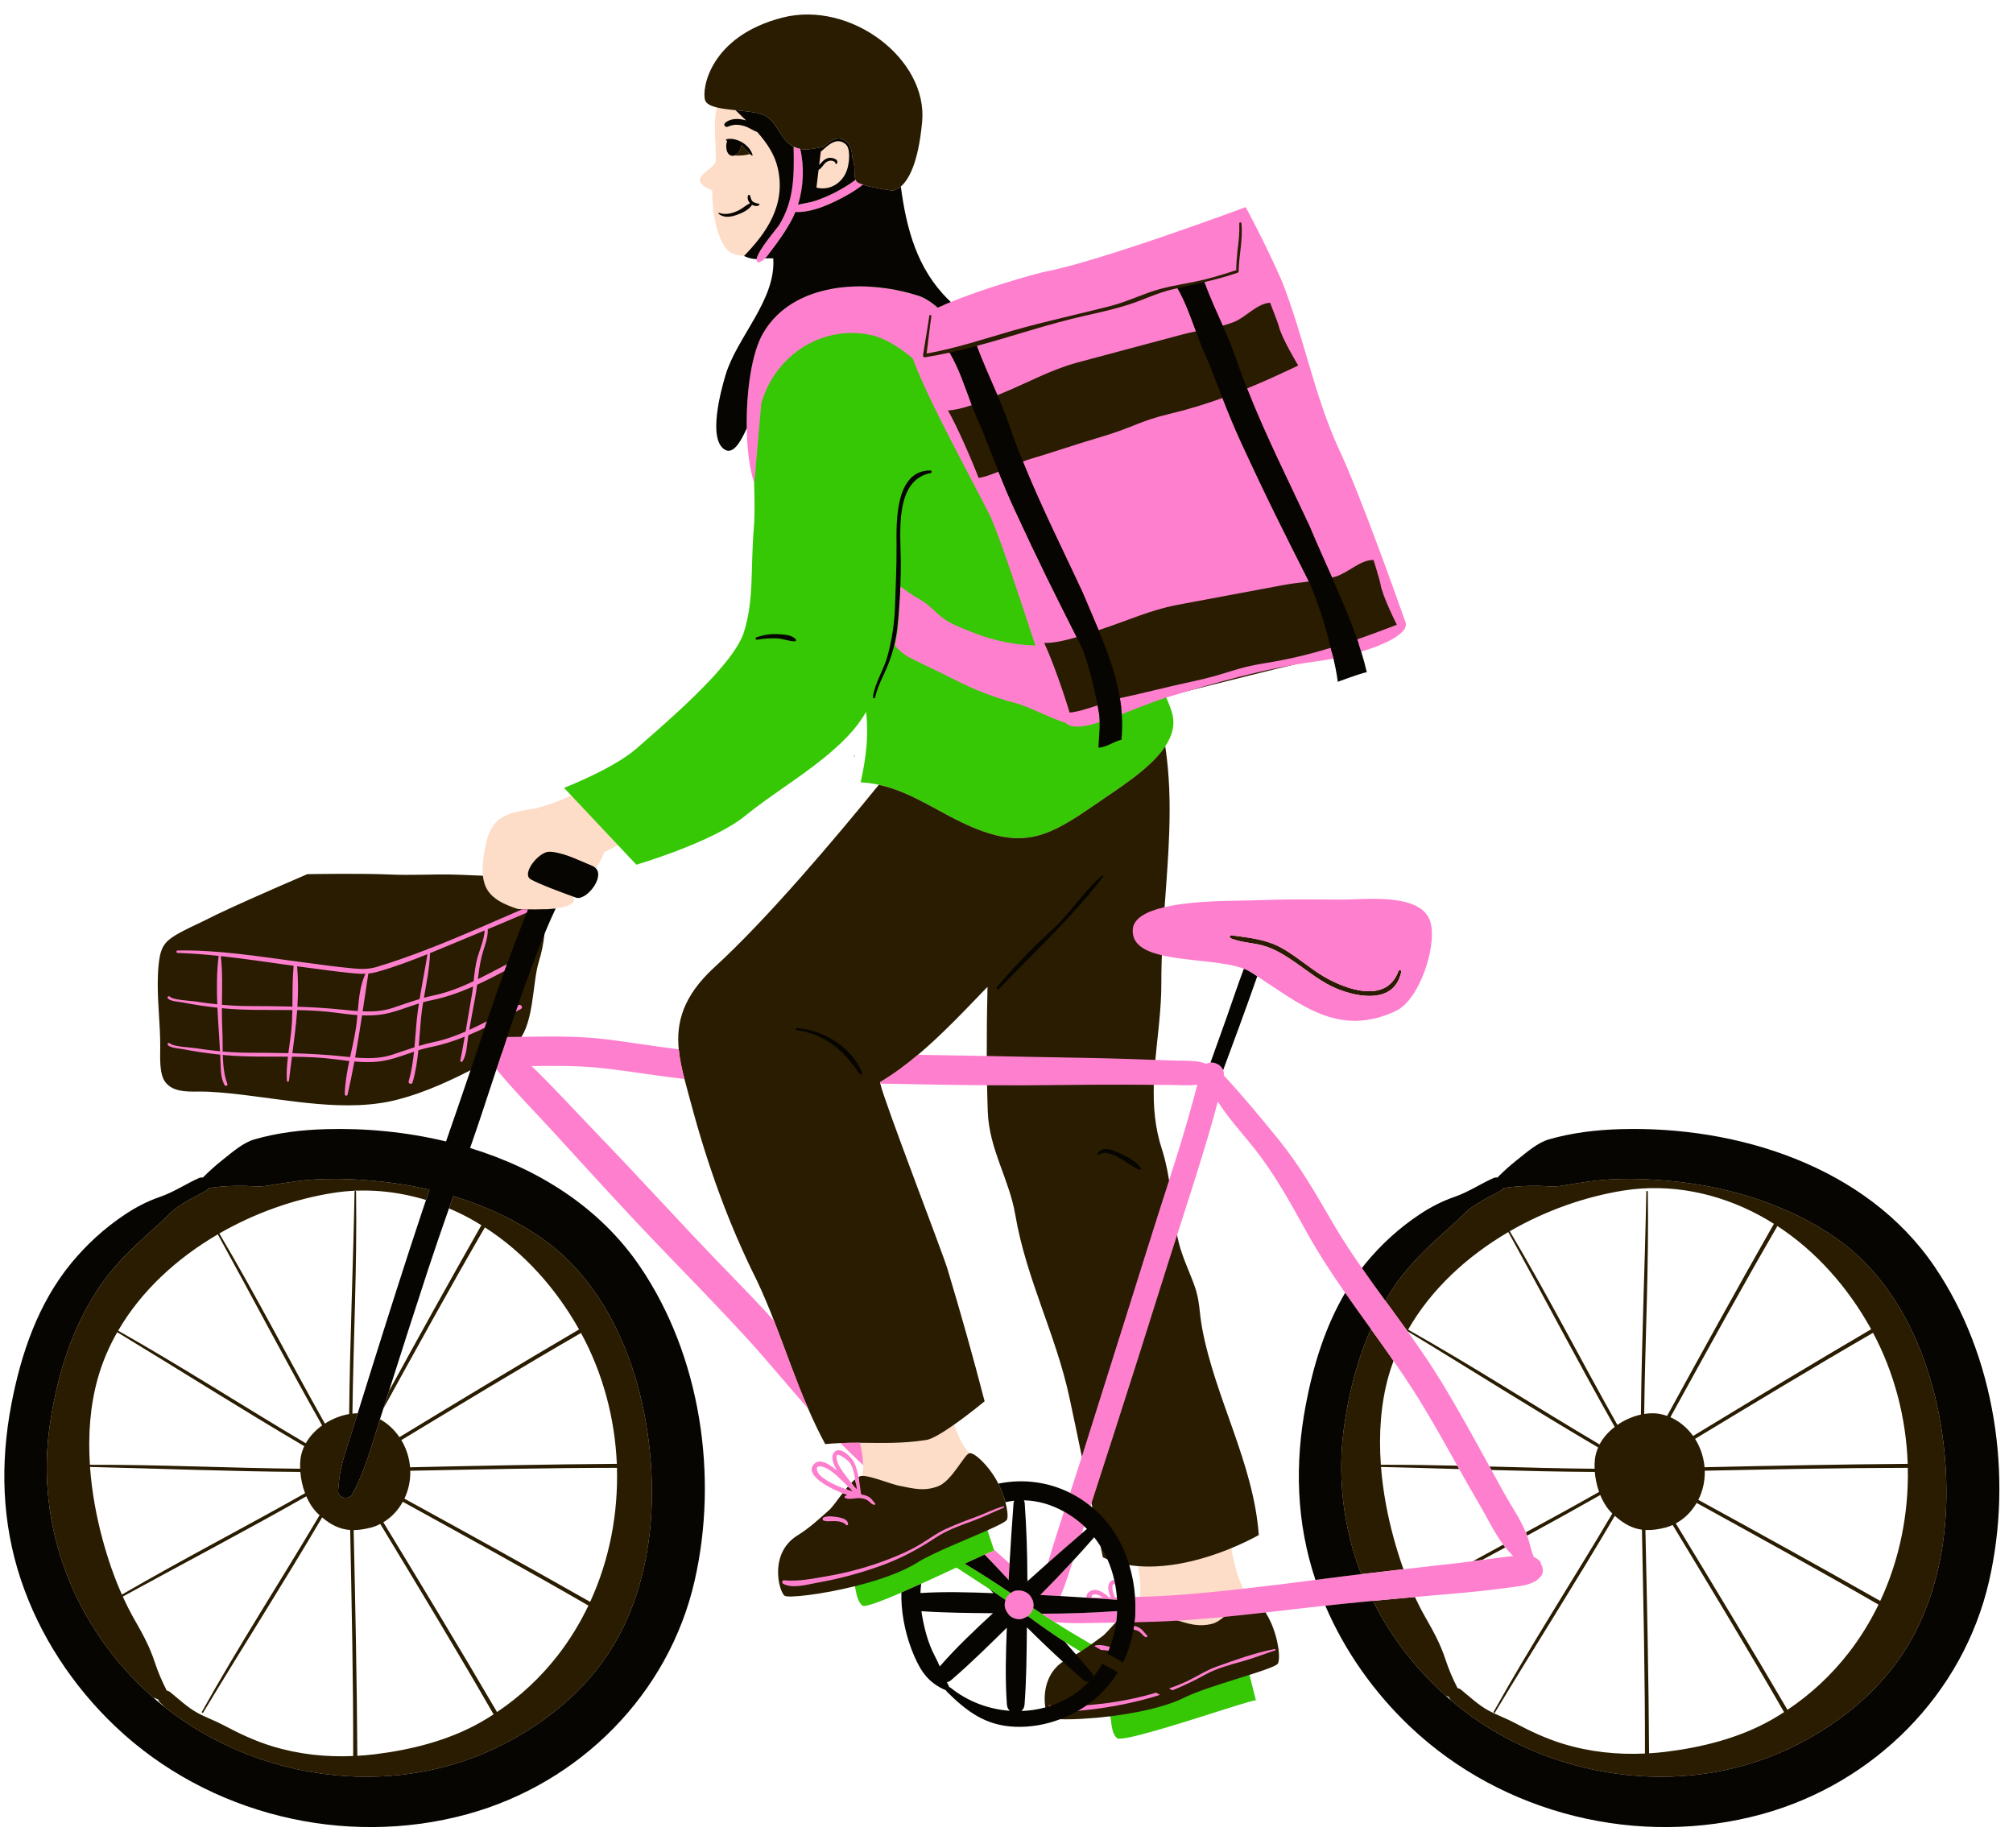
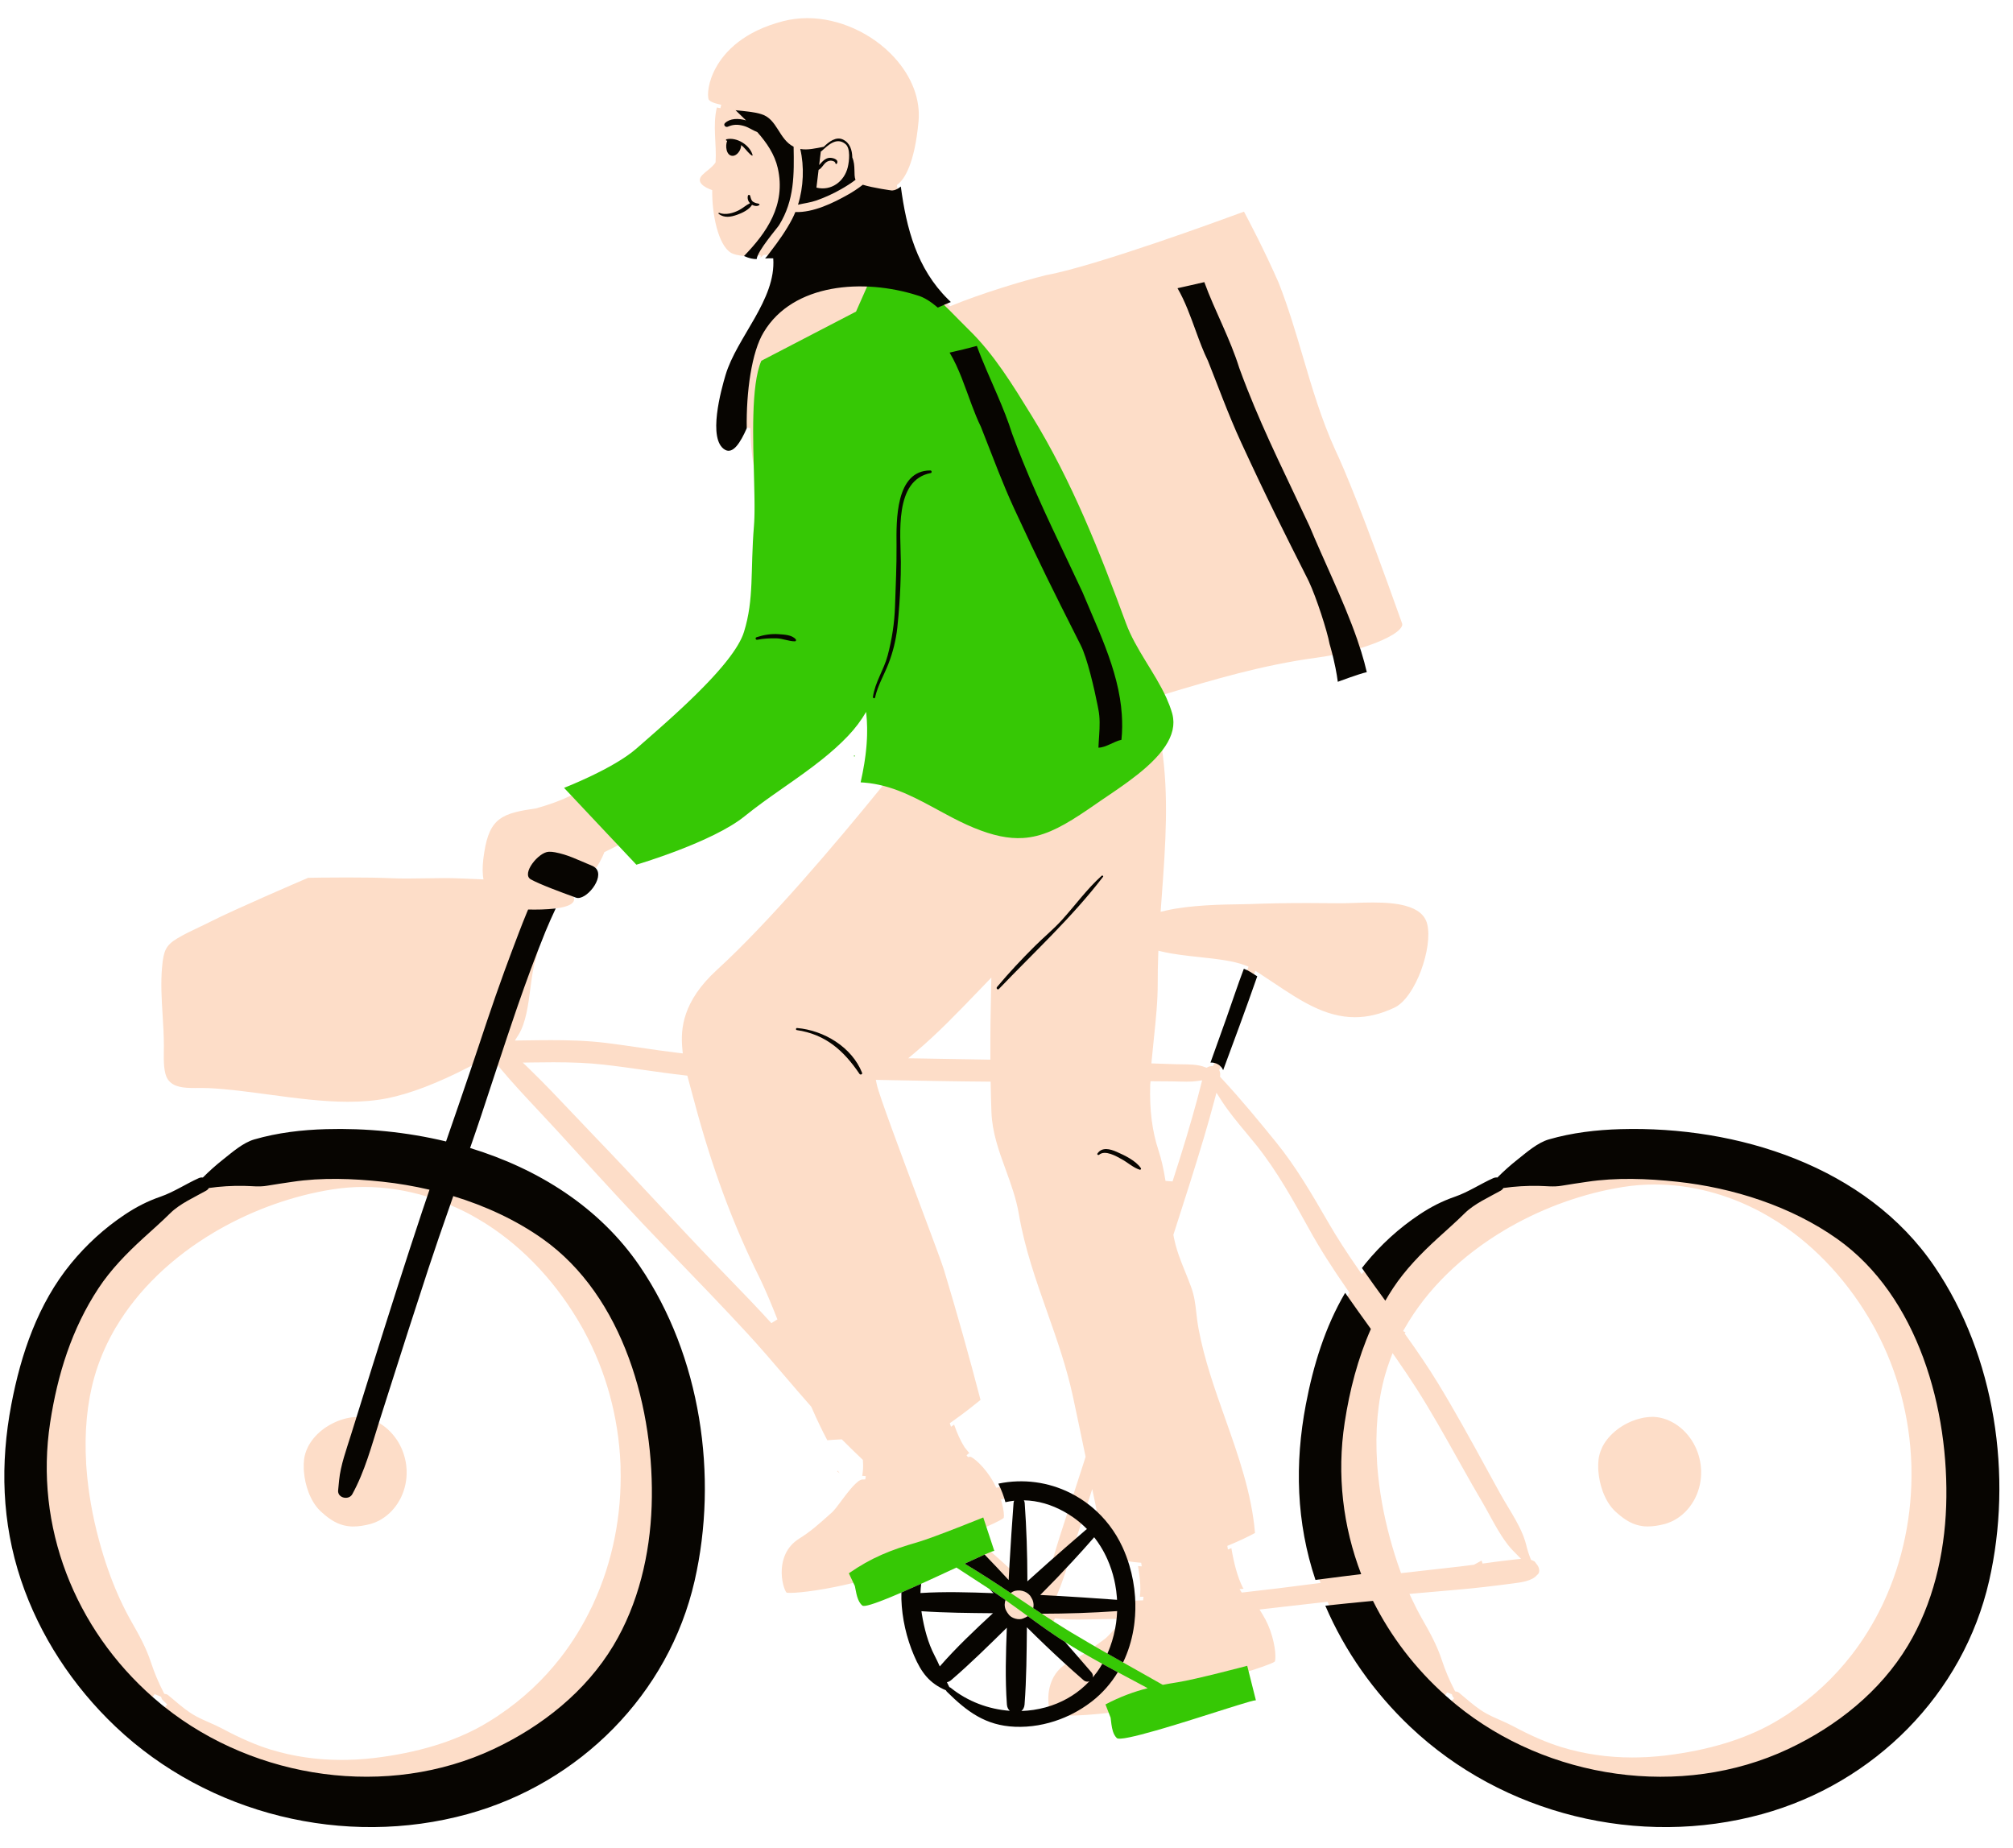
<svg xmlns="http://www.w3.org/2000/svg" fill="#000000" height="509.7" preserveAspectRatio="xMidYMid meet" version="1" viewBox="776.7 -4.0 555.3 509.7" width="555.3" zoomAndPan="magnify">
  <g id="change1_1">
    <path d="M1309.488,345.882c-15.965-23.457-46.651-37.461-82.086-37.461c-1.213,0-2.42,0.018-3.624,0.052 c-7.371,0.209-13.759,1.121-19.529,2.789c-2.534,0.731-5.045,2.757-7.262,4.544c-0.372,0.301-0.737,0.595-1.093,0.875 c-1.877,1.483-3.699,3.111-5.418,4.839l-0.346,0.348l-0.485-0.061c-0.046-0.005-0.093-0.009-0.14-0.009 c-0.164,0-0.324,0.036-0.489,0.11c-1.358,0.61-2.752,1.356-4.1,2.077c-2.088,1.118-4.247,2.274-6.473,3.045 c-3.435,1.188-6.416,2.685-9.67,4.853c-5.466,3.646-10.384,8.113-14.618,13.28c-0.25,0.305-0.489,0.616-0.729,0.927l-1.073,1.386 l-0.777-1.116c-3.388-4.86-6.033-8.968-8.326-12.925l-0.297-0.513c-4.294-7.41-8.734-15.072-14.24-21.844 c-4.624-5.691-9.562-11.7-14.685-17.233l-0.774-0.831l0.045-0.45c0.037-0.369-0.002-0.703-0.116-0.993l-0.14-0.355l0.133-0.357 c1.515-4.095,3.029-8.188,4.533-12.285c1.686-4.598,3.323-9.171,4.867-13.593l0.419-1.197l1.066,0.687 c1.348,0.867,2.677,1.756,3.997,2.639c7.299,4.878,14.193,9.484,22.392,9.484c3.57,0,7.137-0.861,10.903-2.633 c5.859-2.759,10.658-16.675,9.054-23.064c-0.62-2.47-2.602-4.122-6.059-5.049c-2.285-0.613-5.118-0.898-8.914-0.898 c-1.783,0-3.562,0.063-5.131,0.119c-1.355,0.048-2.6,0.092-3.665,0.092l-0.411-0.002c-2.942-0.035-5.885-0.058-8.827-0.058 c-5.899,0-11.121,0.093-15.965,0.286c-0.592,0.024-1.455,0.036-2.524,0.05c-4.875,0.066-13.95,0.189-20.719,1.769l-1.321,0.309 l0.348-4.829c0.978-13.394,1.988-27.243-0.064-40.664l-0.059-0.382l0.214-0.322c1.94-2.927,2.526-5.623,1.79-8.241 c-0.372-1.323-0.891-2.709-1.587-4.236l-0.475-1.043l1.098-0.33c13.093-3.927,26.632-7.989,41.582-10.027 c1.448-0.181,3.007-0.435,4.633-0.754l0.944-0.185l0.221,0.937c0.544,2.3,0.869,4.137,1.045,5.269c1.526-0.558,4.2-1.512,5.98-2.018 c-0.352-1.44-0.777-2.964-1.291-4.63l-0.297-0.96l0.961-0.292c6.152-1.869,10.542-4.157,11.456-5.972 c0.218-0.431,0.161-0.708,0.101-0.88l-0.361-1.014c-10.229-28.777-15.483-41.375-18.096-46.892 c-3.795-8.349-6.368-17.068-8.855-25.5c-1.982-6.717-4.032-13.664-6.694-20.469c-3.907-8.93-8.268-17.208-9.603-19.702 c-5.975,2.21-41.055,15.071-54.794,17.567c-6.637,1.659-17.511,4.962-25.699,8.294l-0.606,0.247l-1.229-1.204 c-9.23-9.114-11.919-21.137-13.331-31.697l-0.072-0.543l0.418-0.353c1.602-1.353,4.449-5.385,5.536-17.197 c0.557-6.047-1.815-12.315-6.681-17.648C1017.302,5.154,1008.121,1,999.444,1c-2.29,0-4.544,0.281-6.698,0.836 c-10.988,2.831-16.113,8.46-18.478,12.685c-2.352,4.203-2.44,7.748-2.115,8.806c0.09,0.294,0.54,0.86,2.534,1.345l0.97,0.236 l-0.227,0.94c-0.337-0.063-0.669-0.129-0.979-0.204c-1.22,5.048-0.018,10.129-0.356,15.158c-0.891,1.368-2.559,2.365-3.612,3.419 c-2.074,2.074,0.711,3.522,2.69,4.24c-0.106,6.4,1.58,15.133,5.196,17.293c0.667,0.398,1.924,0.693,3.573,0.867 c0,0-0.001,0-0.001-0.001c0.247-0.255,0.49-0.515,0.734-0.774c1.282,0.538,2.074,0.623,2.75,0.623l1.128-0.004l-0.069,0.595 c0.186-0.128,0.365-0.281,0.546-0.464l0.263-0.267l0.374-0.028c0.438-0.033,0.914-0.058,1.452-0.058 c0.293,0,0.603,0.007,0.936,0.024l0.882,0.045l0.063,0.881c0.531,7.302-3.452,14.063-7.305,20.601 c-2.436,4.135-4.736,8.041-5.903,11.983c-3.131,10.583-3.351,17.846-0.588,19.427c0.168,0.096,0.324,0.143,0.477,0.143 c0.609,0,1.951-0.729,4.1-5.61l1.915,0.386c0.102,6,0.826,11.351,1.988,14.683l0.052,0.147l0.004,0.156 c0.111,4.397,0.198,8.953-0.058,12.094c-0.341,4.169-0.444,7.873-0.535,11.14c-0.181,6.485-0.337,12.086-2.25,18.256 c-2.745,8.854-18.75,22.837-28.313,31.193l-1.681,1.469c-5.232,4.586-15.113,8.903-18.864,10.45l1.874,1.991l-0.934,0.466 l-0.716-0.761c0,0,0,0-0.001,0c-2.899,1.445-5.975,2.527-9.605,3.562c-9.275,1.363-12.89,2.48-14.386,12.228 c-0.399,2.512-0.535,4.597-0.35,6.378c0.036,0.348,0.09,0.68,0.152,1.005l-0.183-0.006c-1.958-0.062-3.945-0.155-6.102-0.257 c-1.388-0.066-2.898-0.098-4.617-0.098c-1.687,0-3.373,0.03-5.06,0.06c-1.697,0.03-3.395,0.06-5.092,0.06 c-1.665,0-3.136-0.029-4.496-0.09c-3.02-0.135-7.066-0.204-12.029-0.204c-5.214,0-9.813,0.078-10.8,0.096 c-2.015,0.865-20.31,8.73-26.818,12.041c-1.102,0.561-2.221,1.091-3.337,1.621c-2.002,0.949-4.073,1.932-5.951,3.061 c-3.153,1.897-3.749,3.424-4.159,7.689c-0.431,4.484-0.147,9.032,0.127,13.431c0.174,2.798,0.354,5.69,0.352,8.552 c0,0.407-0.007,0.844-0.014,1.3c-0.04,2.645-0.095,6.266,1.175,8.01c1.529,2.102,4.367,2.275,7.389,2.275l1.966-0.008 c0.655,0,1.304,0.008,1.938,0.04c5.312,0.271,10.766,1.006,16.54,1.785c7.23,0.975,14.707,1.982,21.809,1.982 c3.979,0,7.488-0.311,10.729-0.948c6.313-1.242,13.915-4.145,22.594-8.626l2.2-1.136l-0.794,2.345 c-2.329,6.88-4.718,13.79-6.746,19.643l-0.298,0.857l-0.882-0.213c-9.409-2.268-19.242-3.418-29.229-3.418 c-1.206,0-2.408,0.018-3.606,0.052c-7.371,0.208-13.759,1.121-19.53,2.789c-2.533,0.731-5.046,2.758-7.263,4.545 c-0.372,0.3-0.736,0.594-1.092,0.874c-1.877,1.483-3.7,3.111-5.418,4.839l-0.346,0.348l-0.485-0.061 c-0.046-0.005-0.093-0.009-0.14-0.009c-0.164,0-0.324,0.036-0.489,0.11c-1.357,0.609-2.75,1.355-4.097,2.076 c-2.089,1.119-4.248,2.275-6.475,3.046c-3.434,1.187-6.415,2.684-9.67,4.853c-5.467,3.646-10.385,8.113-14.618,13.28 c-7.83,9.555-13.146,22.138-16.25,38.47c-3.218,16.927-2.338,33.025,2.616,47.847c4.984,14.913,13.925,28.777,25.856,40.097 C827.651,489.005,853.051,499,878.967,499c9.013,0,17.921-1.195,26.478-3.554c31.172-8.592,54.886-32.953,61.889-63.577 c6.759-29.562,1.031-62.51-14.947-85.987c-10.176-14.952-26.187-26.104-46.299-32.253l-0.992-0.303l0.339-0.98 c1.024-2.957,2.045-5.914,3.036-8.883c1.256-3.762,2.492-7.53,3.729-11.3l1.053-3.211l1.156,1.392 c3.454,4.16,7.236,8.193,10.894,12.093c1.728,1.843,3.454,3.684,5.153,5.543l3.688,4.039c8.536,9.349,17.362,19.016,26.305,28.273 l2.1,2.174c6.684,6.917,13.594,14.069,20.231,21.264c3.622,3.927,7.143,8.044,10.546,12.025c2.302,2.692,4.682,5.476,7.067,8.17 l0.104,0.119l0.063,0.146c1.451,3.336,2.879,6.318,4.355,9.097c1.137-0.099,2.312-0.172,3.57-0.224l0.439-0.019l0.311,0.313 c1.794,1.802,3.639,3.595,5.493,5.354c0.04,0.5,0.064,0.985,0.068,1.449c0.008,1.074-0.081,2.056-0.252,2.96 c0.279-0.011,0.617,0.019,0.997,0.078c-0.006,0.035-0.008,0.073-0.015,0.107l-0.149,0.785l-0.798,0.028 c-0.059,0.002-0.117,0.002-0.157,0.008c-0.095,0.018-0.241,0.078-0.435,0.18l-0.377,0.197l-0.374,0.306 c-0.291,0.237-0.615,0.542-0.99,0.932l-0.396,0.411l-0.465,0.542c-0.195,0.228-0.39,0.461-0.585,0.7l-0.414,0.509l-0.47,0.611 c-0.429,0.557-0.845,1.113-1.237,1.64c-0.926,1.238-1.725,2.308-2.357,2.927l-1.001,0.895c-2.598,2.326-5.052,4.523-8.093,6.406 c-3.715,2.299-4.696,5.832-4.866,8.392c-0.217,3.279,0.812,6.032,1.318,6.554c0.109,0.022,0.397,0.064,1.022,0.064 c3.047,0,10.243-0.983,17.579-2.806l1.011-0.251l0.21,1.021l0.143,0.725c0.279,1.453,0.594,3.09,1.433,3.911 c0.801-0.037,3.182-0.713,9.88-3.612l1.44-0.623l-0.043,1.568c-0.017,0.587-0.023,1.179-0.003,1.776 c0.163,5.129,1.347,10.392,3.422,15.221c1.724,4.014,3.546,6.772,7.5,8.688c-0.088-0.181-0.798-1.684-0.798-1.684l1.231-0.265 c0.271-0.059,0.518-0.185,0.751-0.385c4.979-4.28,9.767-8.979,14.396-13.521l2.679-2.628l-0.095,2.512 c-0.282,7.512-0.476,14.283,0.019,21.068c0.034,0.459,0.193,0.819,0.474,1.071l0.921,0.83l0.97-0.801 c0.306-0.253,0.479-0.624,0.515-1.103c0.504-6.669,0.567-13.504,0.628-20.114l0.033-3.498l1.684,1.68 c3.265,3.257,6.591,6.439,9.887,9.46l0.937,0.858l-1.055,0.709c-4.206,2.825-4.997,8.027-4.396,11.624l0.148,0.893l-0.872,0.237 c-2.204,0.6-4.504,0.944-6.837,1.023l-0.546,0.019l0.15,0.135l-1.309-0.095l-1.229,0.042l0.146-0.121l-0.517-0.038 c-5.007-0.364-9.886-1.964-14.009-4.546c4.73,4.226,9.165,6.687,15.533,6.951c0.393,0.016,0.786,0.024,1.179,0.024 c3.665,0,7.337-0.688,10.911-2.042l0.188-0.07l0.2,0.007c0.469,0.016,0.984,0.023,1.54,0.023c3.41,0,7.81-0.299,12.07-0.82 l0.775-0.096l0.493,1.281v0.121c0.031,0.241,0.061,0.49,0.091,0.744c0.174,1.49,0.37,3.17,1.194,4.095 c0.044,0.004,0.106,0.008,0.189,0.008c3.08,0,15.895-4.022,20.718-5.536c1.876-0.589,3.718-1.172,5.452-1.722 c5.657-1.794,8.675-2.738,10.2-3.119c-0.119-0.475-1.73-6.88-1.73-6.88l0.895-0.285c1.616-0.517,6.453-2.063,7.287-2.721 c0.461-1.331-0.027-5.883-1.875-10.125c-0.418-0.959-0.929-1.932-1.519-2.891l-0.824-1.34c0,0,5.251-0.602,7.095-0.815 c3.478-0.402,6.953-0.806,10.43-1.185l1.252-0.137l0.292,0.684c5.222,12.201,13.231,23.63,23.162,33.049 c18.371,17.427,43.771,27.423,69.689,27.424c0.002,0,0.003,0,0.005,0c9.01,0,17.917-1.195,26.473-3.554 c31.171-8.592,54.885-32.954,61.888-63.577C1331.194,402.309,1325.466,369.36,1309.488,345.882z M821.509,467.669 c0,0-0.622-0.483-0.773-0.606c-0.831-0.678-1.644-1.371-2.445-2.074l1.044-1.675c0.452,0.188,0.904,0.371,1.355,0.549l0.444,0.174 l0.144,0.455c0.051,0.161,0.145,0.308,0.285,0.448c0.413,0.413,0.834,0.819,1.258,1.224L821.509,467.669z M906.521,331.08 c1.065,0.575,2.175,1.223,3.492,2.036l0.092,0.057l0.007-0.013l0.881,0.564c10.519,6.745,19.621,16.603,26.321,28.507l0.482,0.855 l-0.013,0.007l0.068,0.126c6,11.014,9.46,23.646,10.005,36.531l0.044,1.034h-0.019l0.003,0.082 c0.382,13.027-2.204,25.969-7.479,37.426l-0.455,0.989l-0.011-0.006l-0.021,0.044c-2.395,5.008-5.278,9.697-8.574,13.938 c-4.789,6.162-10.502,11.49-16.979,15.836l-0.174,0.116l0.008,0.014l-0.795,0.516c-1.276,0.827-2.432,1.534-3.532,2.162 c-8.019,4.566-18.071,7.604-29.88,9.029c-1.402,0.168-2.884,0.297-4.663,0.404l-1.055,0.063v-0.011l-0.104,0.005 c-1.11,0.05-2.229,0.075-3.324,0.075c-6.73,0-13.25-0.95-19.377-2.822c-4.118-1.258-8.401-3.109-13.48-5.825 c-1.134-0.606-2.334-1.135-3.494-1.646c-1.271-0.56-2.583-1.138-3.85-1.832c-2.161-1.185-4.118-2.843-6.011-4.445 c-0.529-0.449-1.054-0.893-1.573-1.318c-0.166-0.136-0.344-0.219-0.545-0.255l-0.487-0.087l-0.227-0.439 c-1.386-2.687-2.507-5.354-3.43-8.156c-1.338-4.066-3.231-7.515-5.389-11.28c-1.075-1.879-2.097-3.87-3.112-6.073l-0.007,0.004 l-0.591-1.314l0.004-0.002c-2.018-4.567-3.726-9.458-5.217-14.938c-1.839-6.752-3.016-13.471-3.501-19.978l-0.102-1.424h0.01 c-0.511-8.659,0.248-16.646,2.256-23.747c1.203-4.255,2.948-8.441,5.191-12.453l-0.002-0.001l0.76-1.333l0.013,0.008 c6.07-10.251,15.438-19.299,27.144-26.215l-0.005-0.007l1.339-0.77c9.705-5.518,20.482-9.328,31.201-11.029 c2.844-0.452,5.767-0.681,8.687-0.681c5.811,0,11.685,0.893,17.458,2.651l0.984,0.301c0,0-1.13,3.33-1.325,3.915 c-4.505,13.52-8.787,26.975-13.83,43.018c-1.113,3.542-2.217,7.087-3.32,10.633l-0.912,2.929l-0.731,0.005 c-0.436,0.003-0.892,0.029-1.355,0.079l-0.527,0.057l-0.313,0.054c-2.171,0.368-4.356,1.23-6.32,2.492l-0.484,0.312l-0.231,0.166 c-1.786,1.278-3.246,2.867-4.223,4.593l-0.184,0.325l-0.199,0.42c-0.504,1.063-0.826,2.135-0.956,3.183 c-0.096,0.781-0.127,1.646-0.093,2.567l0.015,0.39l0.037,0.451c0.154,1.91,0.586,3.847,1.245,5.599l0.146,0.389l0.183,0.425 c0.87,2.019,2.022,3.675,3.385,4.834l0.647,0.545l-0.01,0.016l0.065,0.055c2.444,2.063,4.653,3.061,7.162,3.232l0.413,0.028 l0.473-0.002c1.375-0.007,2.908-0.234,4.666-0.69c0.752-0.211,1.505-0.507,2.24-0.879l0.261-0.133l0.512-0.307 c2.053-1.23,3.784-3.058,5.009-5.283l0.265-0.481l0.151-0.319c1.064-2.236,1.59-4.74,1.519-7.24l-0.009-0.317l-0.069-0.841 c-0.011-0.149-0.021-0.299-0.041-0.449c-0.301-2.291-1.041-4.433-2.2-6.364l-0.169-0.282l-0.328-0.48 c-1.334-1.955-3.069-3.557-5.02-4.631l-0.719-0.396l1.212-3.812c0,0,2.049-3.718,2.4-4.355l-0.892-0.382 c4.337-13.646,7.703-24.091,10.914-33.869c1.733-5.278,3.516-10.437,5.659-16.556l0.353-1.008l0.982,0.418 C902.902,329.239,904.776,330.138,906.521,331.08z M1094.421,288.283c0.176-1.981,0.385-3.963,0.594-5.946 c0.525-4.993,1.069-10.156,1.051-15.226c-0.009-2.404,0.035-4.904,0.136-7.642l0.044-1.216l1.184,0.278 c3.004,0.706,6.62,1.099,10.118,1.478c4.828,0.524,9.39,1.019,12.641,2.284l0.925,0.359l-0.353,0.928 c-1.101,2.897-2.133,5.893-3.132,8.789c-0.574,1.664-1.147,3.328-1.736,4.982c-1.429,4.018-2.87,8.03-4.332,12.099l-0.22,0.611 l-0.646,0.048c-0.271,0.021-0.524,0.092-0.752,0.214l-0.403,0.215l-0.427-0.164c-1.941-0.748-4.096-0.767-6.377-0.786 c-0.593-0.006-1.186-0.011-1.775-0.029c-1.859-0.057-3.719-0.122-5.578-0.188l-1.054-0.037L1094.421,288.283z M1081.232,422.164 l0.578,2.721c0.246,0.106,0.494,0.21,0.743,0.309l0.379,0.151l0.166,0.372c0.834,1.876,1.491,3.854,1.954,5.88l0.262,1.146 l-0.021,0.001l0.027,0.146c0.229,1.224,0.391,2.457,0.481,3.665l0.08,1.056l-1.283,0.023l0.005,0.014l-0.58,0.004l0.035,0.025 l-7.113-0.017l-1.198,0.012c-2.188-0.146-4.375-0.282-6.565-0.408l-1.424-0.082l0.563-1.311c1.23-2.866,2.21-5.924,3.158-8.881 l0.289-0.902l0.149-0.162c2.249-2.438,4.078-4.475,5.757-6.413l0.824-1.141l0.819,1.043c0.65,0.829,1.264,1.704,1.822,2.6 L1081.232,422.164z M1073.052,422.084l2.231-6.893l1.151,1.076c0.284,0.267,0.562,0.538,0.832,0.815l0.904,0.925l-1.122,0.643 c-0.049,0.027-0.096,0.061-0.142,0.1L1073.052,422.084z M1077.999,406.752l0.776,3.7l0.836,4.024l-2.213-1.87 c-0.142-0.119-1.012-0.826-1.012-0.826L1077.999,406.752z M1029.285,286.198c5.946-5.007,11.539-10.822,16.947-16.445l3.94-4.087 l-0.062,2.563c-0.164,6.804-0.233,13.036-0.211,19.053l0.004,1.022l-1.022-0.019c-6.322-0.119-12.645-0.229-18.967-0.323 l-2.678-0.04L1029.285,286.198z M989.481,360.986c-3.806-4.2-7.825-8.349-11.713-12.359c-1.237-1.276-2.472-2.551-3.7-3.826 c-5.484-5.698-10.97-11.57-16.274-17.249c-5.541-5.932-11.271-12.064-16.999-18c-1.938-2.009-3.866-4.047-5.797-6.089 c-3.989-4.219-8.114-8.58-12.339-12.664l-1.74-1.682l2.42-0.037c1.979-0.03,3.961-0.055,5.94-0.055c5.57,0,9.839,0.199,13.84,0.645 c3.833,0.427,7.706,0.977,11.451,1.509c3.621,0.514,7.366,1.046,11.056,1.462l0.684,0.078l0.172,0.666 c0.305,1.179,0.63,2.367,0.958,3.567c0.233,0.852,0.468,1.709,0.698,2.574c4.951,18.606,10.747,34.246,18.25,49.241 c1.57,3.331,3.084,6.885,4.767,11.183L989.481,360.986z M974.519,263.497c-9.521,8.704-10.124,16.248-9.586,21.848l0.119,1.234 l-1.231-0.146c-3.55-0.42-7.142-0.945-10.615-1.452c-2.975-0.436-6.052-0.885-9.076-1.265c-5.603-0.702-11.185-0.793-15.422-0.793 c-2.463,0-4.927,0.035-7.387,0.07l-2.584,0.036l0.982-1.559c2.046-3.248,2.708-8.339,3.292-12.83 c0.382-2.936,0.743-5.709,1.441-7.899c0.655-2.055,1.172-4.616,1.454-7.213l0.015-0.139l0.339-0.849 c0.828-2.022,1.747-4.034,2.577-5.823c0.393-0.036,0.781-0.075,1.159-0.124c3.239-0.416,5.738-1.334,4.924-3.228 c-0.391-0.142-0.826-0.301-1.292-0.472l-0.542-1.26l2.847,1.036c0.069,0.025,0.151,0.038,0.243,0.038 c1.128,0,3.243-1.744,4.179-3.911c0.287-0.665,0.668-1.887-0.004-2.599l-0.555-0.588l0.459-0.666 c0.001-0.002,0.003-0.004,0.004-0.006c0.328,0.162,0.609,0.351,0.819,0.574c1.626-2.36,2.335-4.451,2.335-4.451 s1.613-0.798,3.808-1.884c0,0,0,0,0.001,0l-0.716-0.761l0.936-0.463l5.11,5.43c3.448-1.059,21.168-6.698,28.911-12.988l0.142-0.112 c0.708-0.573,1.426-1.134,2.149-1.69l0.757-0.576c0.577-0.436,1.158-0.868,1.742-1.296l0.851-0.622 c0.61-0.442,1.225-0.881,1.84-1.319c1.146-0.813,2.3-1.621,3.453-2.427c3.438-2.405,6.991-4.892,10.307-7.533 c2.826-2.253,5.184-4.383,7.207-6.51c1.9-1.997,3.489-4.104,4.855-6.443l1.524-2.611l0.333,3.005 c0.628,5.684,0.232,11.471-1.286,18.628c1.296,0.111,2.616,0.313,4.004,0.61l1.595,0.342l-1.028,1.266 C1007.075,228.896,988.785,250.454,974.519,263.497z M1018.558,295.103l-0.254-1.228l3.465,0.067 c8.926,0.175,18.155,0.355,27.228,0.421l0.974,0.007l0.02,0.974c0.049,2.462,0.112,4.922,0.202,7.383 c0.208,5.681,2.023,10.668,3.946,15.948c1.421,3.905,2.891,7.942,3.622,12.242c1.594,9.38,4.735,18.286,7.773,26.9 c2.66,7.544,5.411,15.344,7.165,23.528c1.14,5.313,2.277,10.767,3.416,16.256l0.053,0.255l-0.437,1.385 c-0.938,2.962-1.906,5.919-2.879,8.879l-0.361,1.098l-1.034-0.515c-4.06-2.021-8.592-3.088-13.106-3.088 c-2.021,0-4.057,0.211-6.052,0.626l-0.752,0.157l-0.346-0.687c-0.151-0.302-0.307-0.602-0.472-0.896 c-2.356-4.222-5.688-6.951-6.428-6.977l-0.564,0.104l-0.374-0.435c-0.012-0.013-0.023-0.028-0.035-0.041 c0.309-0.341,0.578-0.572,0.791-0.612c0,0,0.001,0,0.001,0c-0.454-0.527-0.906-1.069-1.344-1.638 c-1.102-1.731-2.051-3.86-2.882-6.237c-0.283,0.199-0.566,0.392-0.849,0.586c-0.031-0.088-0.064-0.166-0.095-0.255l-0.249-0.714 l0.619-0.435c3.331-2.339,6.646-5.001,7.864-5.995c-3.049-11.73-6.444-23.811-10.095-35.918c-0.526-1.744-3.375-9.358-6.674-18.176 C1025.136,313.962,1019.153,297.968,1018.558,295.103z M1043.645,426.709l-1.225,1.557l-1.729-1.054l1.747-0.799l0.718-0.213 L1043.645,426.709z M1051.291,441.736c-5.141,4.765-10.125,9.467-14.592,14.595l-1.025,1.177l-0.641-1.424 c-0.389-0.864-0.856-1.88-1.371-2.863c-1.691-3.23-2.853-6.996-3.654-11.851c-0.029-0.178-0.054-0.355-0.078-0.532l-0.209-1.469 l1.231,0.082c6.41,0.43,12.973,0.49,19.319,0.549l2.864,0.026L1051.291,441.736z M1050.724,436.471 c-3.738-0.141-7.726-0.279-11.744-0.279c-3.025,0-5.743,0.079-8.312,0.24l-1.099,0.069l0.037-1.101 c0.029-0.899,0.102-1.794,0.216-2.658l0.072-0.551l0.507-0.229c1.486-0.672,2.988-1.358,4.468-2.041 c1.773-0.817,3.507-1.622,5.145-2.383l0.603-0.279l0.465,0.304c1.4,0.915,2.804,1.826,4.207,2.736 c1.525,0.991,3.051,1.981,4.571,2.976l0.435,0.291l2.939,3L1050.724,436.471z M1066.669,427.67l-0.218,0.192 c-1.799,1.591-3.587,3.194-5.363,4.809l-0.66,0.6l-1.317-1.151l-0.001-0.455c-0.012-7.224-0.259-14.282-0.734-20.979 c-0.009-0.124-0.039-0.225-0.095-0.319l-0.498-0.846l-0.422,0.886c-0.038,0.08-0.062,0.174-0.069,0.28 c-0.488,6.665-0.828,11.806-1.102,16.669l-0.116,2.074l-1.549-1.386c-1.456-1.303-2.908-2.606-4.356-3.914l-0.197-0.178 l-2.102-6.372l0.827-0.368c3.596-1.598,4.614-2.246,4.888-2.504c0.141-0.616,0.042-2.066-0.499-4.076l-0.271-1.01l1.021-0.227 c0.829-0.184,1.676-0.322,2.515-0.413l1.049-0.113l-0.025-0.043l0.364,0.007l0.392-0.043l-0.022,0.05l1.054,0.019 c3.914,0.071,7.794,1.16,11.532,3.238l0.722,0.4l-0.257,0.784c-1.379,4.215-2.98,9.187-4.407,14.111L1066.669,427.67z M1075.339,452.416c-0.436,0.277-0.878,0.546-1.328,0.81l-0.716,0.421l-0.545-0.627c-0.909-1.047-1.824-2.09-2.74-3.132 l-0.242-0.275l1.295-1.5l0.189,0.124c1.275,0.806,2.603,1.615,4.059,2.475l1.406,0.83L1075.339,452.416z M1085.163,444.271 c-0.358,0.386-0.707,0.769-1.042,1.135c-1.042,1.142-1.941,2.128-2.632,2.682l-1.118,0.816c-0.689,0.504-1.369,1.002-2.051,1.489 l-0.526,0.376l-0.559-0.325c-1.823-1.061-3.643-2.128-5.448-3.219c-1.431-0.864-2.946-1.81-4.771-2.977l0.658-1.836 c1.893,0.228,3.98,0.333,6.573,0.333c1.49,0,2.983-0.033,4.471-0.066c1.186-0.026,2.367-0.053,3.542-0.063l4.485-0.051 L1085.163,444.271z M1092.13,436.59l-0.099,0.861l-3.148,0.091l-0.064-0.959c-0.193-2.904-0.717-5.786-1.557-8.567l-0.459-1.52 l1.568,0.242c0.786,0.121,1.575,0.214,2.346,0.275l0.773,0.063l0.132,0.765c0.014,0.08,0.022,0.15,0.036,0.229 c-0.341-0.018-0.683-0.032-1.022-0.059c0.427,2.473,0.662,4.669,0.635,6.444c-0.008,0.718-0.061,1.382-0.135,2.022 c0.336-0.01,0.671-0.023,1.007-0.034C1092.138,436.494,1092.136,436.538,1092.13,436.59z M1100.156,321.894l-1.94-0.144 c-0.552-3.413-1.165-6.083-1.931-8.404c-1.766-5.359-2.495-11.117-2.296-18.119l0.099-0.979c0,0,4.187,0.035,5.79,0.044 c0.642,0.004,1.293,0.022,1.949,0.042c0.72,0.021,1.445,0.042,2.169,0.042c1.124,0,2.027-0.053,2.843-0.167l1.479-0.207 l-0.555,2.163c-0.273,1.066-0.546,2.132-0.833,3.194c-1.78,6.592-3.871,13.558-6.579,21.923L1100.156,321.894z M1148.629,353.129 c-4.896,8.319-8.403,18.297-10.724,30.504c-3.218,16.929-2.337,33.027,2.596,47.793l0.518,1.212l-1.307,0.172 c-7.249,0.954-13.743,1.748-19.853,2.426l-0.614,0.068l-0.336-0.519l-0.269-0.427c0.369-0.041,0.739-0.076,1.109-0.117 c-0.077-0.119-0.155-0.236-0.231-0.357c-1.451-2.865-2.432-6.664-3.137-10.836c-0.312,0.129-0.631,0.255-0.948,0.381 c-0.013-0.073-0.026-0.141-0.039-0.215l-0.133-0.786l0.737-0.305c2.389-0.988,4.707-2.08,6.9-3.25 c-0.891-10.867-4.618-21.398-8.227-31.589c-2.831-7.996-5.758-16.264-7.331-24.699c-0.321-1.725-0.485-3.179-0.644-4.585 c-0.271-2.401-0.504-4.475-1.464-7.11c-0.499-1.37-1.04-2.704-1.563-3.993c-1.265-3.113-2.458-6.054-3.152-9.562l-0.132-0.724 l0.479-1.49c2.703-8.401,5.498-17.088,8.051-25.682c0.911-3.065,1.815-6.279,2.765-9.824l0.59-2.202l1.221,1.926 c2.014,3.177,4.513,6.177,6.93,9.078c0.962,1.155,1.919,2.304,2.841,3.456c5.744,7.183,10.24,15.326,14.588,23.201l0.052,0.094 c2.822,5.11,6.117,10.317,10.686,16.882l0.366,0.526L1148.629,353.129z M1163.186,429.951l-0.268-0.744 c-1.004-2.793-1.938-5.77-2.775-8.848c-1.809-6.642-2.979-13.245-3.479-19.627l-0.086-1.103h0.011 c-0.592-8.907,0.153-17.12,2.217-24.417c0.364-1.29,0.814-2.655,1.377-4.174l0.665-1.797l1.094,1.572 c2.143,3.082,3.986,5.838,5.637,8.427c3.919,6.15,7.549,12.633,11.06,18.901l1.461,2.607c1.976,3.517,3.65,6.467,5.403,9.433 c0.707,1.195,1.379,2.427,2.091,3.73c1.414,2.592,2.877,5.271,4.592,7.57l0.553,0.741c0.436,0.544,0.853,1.021,1.274,1.459 c0.24,0.248,2.278,2.315,2.278,2.315l-2.062,0.22c-2.848,0.304-5.744,0.702-8.558,1.089l-0.27-0.824 c-0.641,0.351-2.084,1.144-2.084,1.144l-0.186,0.024c-1.192,0.159-2.385,0.313-3.578,0.449c-3.256,0.374-6.512,0.74-9.767,1.105 L1163.186,429.951z M1176.479,465.919c-0.546-0.462-1.084-0.931-1.616-1.404l1.043-1.673l1.305,0.52l0.145,0.45 c0.053,0.163,0.146,0.311,0.286,0.451l0.191,0.187L1176.479,465.919z M1296.286,438.039l-0.086,0.182l0.006,0.004l-0.197,0.406 l-0.182,0.389l-0.005-0.003l-0.022,0.045c-2.35,4.845-5.168,9.394-8.375,13.52c-4.813,6.192-10.558,11.543-17.078,15.902 l-0.166,0.111l0.01,0.017l-0.799,0.515c-1.238,0.8-2.362,1.486-3.438,2.1c-8.02,4.566-18.072,7.604-29.879,9.028 c-1.328,0.159-2.769,0.288-4.403,0.392l-1.058,0.067v-0.014l-0.094,0.005c-1.2,0.058-2.408,0.087-3.592,0.087 c-6.729,0-13.248-0.949-19.377-2.822c-4.119-1.258-8.402-3.108-13.48-5.825c-1.135-0.606-2.336-1.136-3.498-1.647 c-1.269-0.56-2.58-1.137-3.846-1.83c-2.161-1.185-4.118-2.843-6.011-4.446c-0.53-0.448-1.054-0.892-1.573-1.317 c-0.166-0.136-0.344-0.219-0.546-0.255l-0.486-0.087l-0.227-0.439c-1.389-2.693-2.51-5.361-3.43-8.156 c-1.337-4.065-3.231-7.515-5.388-11.28c-1.03-1.798-1.998-3.671-2.959-5.725l-0.604-1.294l1.423-0.126 c4.141-0.366,8.282-0.729,12.427-1.089c4.418-0.386,9.153-0.927,15.354-1.756c1.616-0.215,4.624-0.616,5.923-2.158l0.072-0.087 l0.091-0.068c0.76-0.572,0.609-1.837-0.007-2.66l-0.748-0.998c-0.182-0.113-0.38-0.213-0.598-0.299l-0.399-0.158l-0.16-0.399 c-0.464-1.154-0.86-2.419-1.18-3.759c-0.151-0.635-0.367-1.321-0.68-2.161l-0.151-0.406l-0.188-0.454 c-1.052-2.526-2.557-5.027-4.012-7.447c-0.732-1.218-1.425-2.368-2.063-3.523c-1.016-1.834-2.024-3.676-3.033-5.519l-0.975-1.777 c-4.253-7.769-8.651-15.801-13.328-23.44c-2.463-4.023-5.268-8.201-9.096-13.548l0.272-0.293l-0.68-0.383l0.499-0.874 c6.032-10.569,15.549-19.898,27.544-27.007l-0.003-0.005l1.354-0.786l0.002,0.004c9.725-5.542,20.529-9.369,31.282-11.076 c2.854-0.453,5.784-0.683,8.712-0.683c9.963,0,20.145,2.653,29.441,7.675c1.243,0.671,2.545,1.436,3.979,2.337l0.088,0.056 l0.009-0.015l0.883,0.577c10.363,6.766,19.332,16.575,25.938,28.37l0.292,0.54l0.423,0.774l-0.008,0.004l0.072,0.135 c5.89,11.053,9.237,23.701,9.679,36.578l0.035,1.026h-0.009l0.002,0.088C1304.258,413.826,1301.597,426.677,1296.286,438.039z M1245.955,401.389l0.01,0.331c0.078,2.631-0.497,5.245-1.663,7.561l-0.165,0.328l-0.272,0.469 c-1.324,2.282-3.176,4.107-5.354,5.278l-0.298,0.16l-0.507,0.227c-0.64,0.287-1.179,0.488-1.696,0.634 c-1.779,0.461-3.328,0.688-4.716,0.688c-0.216,0-0.43-0.005-0.641-0.017l-0.46-0.023l-0.421-0.056 c-2.381-0.315-4.524-1.418-6.951-3.575l-0.431-0.384l-0.235-0.225c-1.222-1.166-2.288-2.814-3.084-4.766l-0.177-0.435l-0.134-0.376 c-0.593-1.668-0.982-3.486-1.126-5.258l-0.039-0.479l-0.014-0.357c-0.034-0.926-0.003-1.793,0.093-2.577 c0.117-0.939,0.381-1.875,0.809-2.856l0.257-0.591l0.095-0.179c0.868-1.647,2.221-3.209,3.911-4.517l0.386-0.299l0.308-0.214 c1.861-1.293,3.981-2.225,6.131-2.694l0.589-0.128l0.255-0.041c0.731-0.116,1.45-0.176,2.134-0.176c0.126,0,0.252,0.002,0.377,0.006 c1.086,0.044,2.205,0.269,3.32,0.667l0.404,0.145l0.435,0.191c2.283,1.005,4.31,2.68,5.861,4.844l0.273,0.382l0.233,0.368 c1.271,2.007,2.076,4.255,2.395,6.681c0.019,0.145,0.028,0.288,0.039,0.432L1245.955,401.389z M1007.822,401.708 c0.158,0.245,0.322,0.484,0.488,0.718c-0.215-0.194-0.434-0.387-0.656-0.576L1007.822,401.708z" fill="#fdddc8" />
  </g>
  <g id="change2_1">
    <path d="M1012.39,204.385c0.193,0,0.193,0.299,0,0.299S1012.197,204.385,1012.39,204.385z M1123.153,465.044 L1123.153,465.044c-0.001-0.003-0.135-0.535-0.335-1.331c-0.028-0.113-0.058-0.231-0.089-0.355c-0.06-0.239-0.124-0.495-0.193-0.765 c-0.087-0.347-0.18-0.715-0.275-1.094c-0.006-0.026-0.013-0.051-0.019-0.076c-0.073-0.29-0.147-0.585-0.222-0.883 c-0.621-2.469-1.265-5.032-1.265-5.032s-14.226,3.762-19.168,4.536c-1.447,0.221-2.807,0.461-4.133,0.715 c-2.319-1.321-4.644-2.632-6.972-3.939c-1.317-0.741-2.634-1.481-3.951-2.223c-0.011-0.006-0.022-0.012-0.033-0.019 c-1.437-0.809-2.871-1.621-4.304-2.437c-0.583-0.332-1.168-0.662-1.75-0.996c-0.603-0.346-1.204-0.697-1.806-1.045 c-0.301-0.174-0.601-0.348-0.901-0.523c-1.818-1.057-3.631-2.121-5.432-3.209c-1.598-0.965-3.177-1.958-4.749-2.963 c-0.623-0.399-1.242-0.805-1.863-1.208c-0.543-0.352-1.088-0.701-1.629-1.057c-0.781-0.514-1.56-1.033-2.338-1.552v0 c-2.076-1.382-4.147-2.771-6.221-4.155l0,0c-1.208-0.806-2.419-1.607-3.632-2.404c-0.388-0.255-0.777-0.506-1.166-0.759 c-0.902-0.587-1.808-1.169-2.717-1.745c-0.421-0.267-0.841-0.535-1.263-0.799c-1.259-0.788-2.524-1.567-3.802-2.325 c0,0-0.001,0-0.001-0.001c-0.034-0.02-0.068-0.041-0.102-0.061c0,0-0.001,0-0.001-0.001c0.013-0.006,0.026-0.012,0.039-0.018 c0.512-0.237,1.006-0.466,1.485-0.686c0.043-0.02,0.087-0.04,0.13-0.06c1.49-0.686,2.798-1.283,3.844-1.743 c0.348-0.153,0.661-0.288,0.948-0.41c0.067-0.028,0.136-0.058,0.2-0.084c0.11-0.046,0.213-0.088,0.312-0.129 c0.085-0.035,0.165-0.066,0.241-0.096c0.074-0.029,0.152-0.061,0.218-0.086c0.129-0.049,0.242-0.089,0.339-0.121 c0.036-0.012,0.062-0.019,0.093-0.028c0.067-0.02,0.124-0.035,0.169-0.044c0.02-0.004,0.04-0.008,0.056-0.01 c0.05-0.005,0.087-0.004,0.093,0.014c0-0.001-0.013-0.039-0.032-0.096c-0.025-0.077-0.064-0.195-0.117-0.355 c-0.11-0.334-0.277-0.841-0.474-1.437c-0.022-0.066-0.041-0.126-0.064-0.194c-0.239-0.724-0.517-1.568-0.798-2.42 c-0.776-2.353-1.566-4.749-1.566-4.749s-13.499,5.493-18.228,6.867c-7.28,2.088-12.655,4.235-18.851,8.538 c-0.001,0.001,1.65,3.488,1.651,3.493c0.005,0.023,0.009,0.048,0.014,0.072l0,0c0.129,0.628,0.25,1.315,0.405,1.994 c0.012,0.054,0.023,0.109,0.036,0.163c0.042,0.176,0.091,0.349,0.139,0.522c0.021,0.075,0.039,0.151,0.061,0.225 c0.05,0.165,0.109,0.323,0.167,0.482c0.028,0.076,0.051,0.155,0.08,0.228c0.062,0.154,0.136,0.297,0.208,0.442 c0.035,0.071,0.064,0.147,0.102,0.215c0.081,0.144,0.176,0.274,0.27,0.406c0.041,0.057,0.074,0.121,0.118,0.176 c0.144,0.179,0.302,0.342,0.479,0.486c0.057,0.046,0.153,0.07,0.266,0.084c0.026,0.003,0.053,0.006,0.082,0.008 c0.122,0.006,0.264,0.001,0.435-0.021c0.026-0.003,0.058-0.01,0.086-0.014c0.157-0.023,0.333-0.058,0.525-0.102 c0.057-0.013,0.113-0.025,0.174-0.04c0.22-0.055,0.457-0.119,0.715-0.196c0.076-0.023,0.16-0.05,0.239-0.074 c0.209-0.065,0.429-0.136,0.659-0.213c0.098-0.033,0.193-0.064,0.294-0.099c0.285-0.099,0.586-0.206,0.898-0.321 c0.144-0.053,0.293-0.109,0.443-0.165c0.214-0.081,0.434-0.165,0.658-0.251c0.242-0.094,0.49-0.191,0.743-0.291 c0.232-0.092,0.465-0.185,0.705-0.282c0.227-0.092,0.458-0.186,0.692-0.282c0.157-0.065,0.318-0.132,0.478-0.198 c0.453-0.188,0.918-0.384,1.393-0.586c0.113-0.048,0.225-0.096,0.34-0.145c0.31-0.132,0.621-0.266,0.939-0.404 c0.001,0,0.002-0.001,0.002-0.001s0.002-0.001,0.003-0.001c1.739-0.752,3.581-1.573,5.455-2.421c0,0,0.001,0,0.002-0.001 s0.001,0,0.001-0.001c1.488-0.673,2.991-1.361,4.473-2.044c0.851-0.392,1.691-0.781,2.52-1.165c0.1-0.046,0.198-0.092,0.297-0.138 c0.83-0.385,1.639-0.76,2.429-1.127c2.922,1.91,5.857,3.801,8.78,5.714c0.114,0.075,0.226,0.153,0.34,0.228 c1.49,0.982,2.957,1.995,4.412,3.024v0c2.065,1.462,4.11,2.953,6.155,4.442l0,0c0.005,0.004,0.01,0.007,0.015,0.011 c3.367,2.452,6.748,4.885,10.267,7.123c0.006,0.004,0.011,0.008,0.017,0.011c0.067,0.042,0.132,0.087,0.199,0.13 c1.35,0.854,2.713,1.681,4.085,2.491c0,0,0,0,0,0c1.067,0.63,2.141,1.244,3.219,1.851c4.093,2.314,8.247,4.505,12.396,6.707 c0.962,0.512,1.92,1.031,2.88,1.546c-3.947,1.009-7.615,2.369-11.647,4.479c0.001,0,0.91,2.348,1.271,3.282l0,0 c0.041,0.106,0.073,0.188,0.098,0.253c0.029,0.076,0.049,0.126,0.049,0.126c0.156,1.174,0.25,2.557,0.632,3.752 c0.229,0.717,0.562,1.366,1.073,1.862c0.153,0.149,0.549,0.195,1.144,0.155c0.238-0.016,0.508-0.046,0.808-0.088 c0.15-0.021,0.307-0.046,0.471-0.073c0.328-0.055,0.685-0.122,1.066-0.2c1.909-0.391,4.453-1.06,7.302-1.874 c0.57-0.163,1.152-0.332,1.743-0.505c0.296-0.087,0.594-0.175,0.894-0.264c0.6-0.178,1.209-0.36,1.823-0.546 c0.307-0.093,0.615-0.186,0.925-0.28c0.619-0.188,1.242-0.379,1.866-0.572c0.312-0.096,0.625-0.193,0.938-0.29 c0.626-0.194,1.251-0.389,1.875-0.584c0.312-0.097,0.623-0.195,0.933-0.292c2.153-0.676,4.262-1.345,6.214-1.964 c0.976-0.309,1.914-0.606,2.798-0.885c0.885-0.279,1.717-0.539,2.482-0.776c2.678-0.828,4.54-1.367,4.991-1.377 C1123.112,465.014,1123.148,465.023,1123.153,465.044L1123.153,465.044z M1013.07,196.148c0.105-0.136,0.221-0.27,0.323-0.406 c0.827-1.104,1.568-2.227,2.235-3.37c0.079,0.717,0.14,1.432,0.186,2.149c0.014,0.225,0.02,0.452,0.031,0.677 c0.024,0.492,0.046,0.984,0.055,1.478c0.005,0.275,0.002,0.553,0.002,0.829c0,0.45-0.002,0.901-0.015,1.356 c-0.008,0.297-0.022,0.597-0.036,0.897c-0.02,0.442-0.045,0.886-0.077,1.335c-0.022,0.31-0.047,0.623-0.075,0.936 c-0.04,0.452-0.087,0.908-0.139,1.368c-0.036,0.316-0.071,0.632-0.112,0.953c-0.061,0.479-0.133,0.967-0.206,1.457 c-0.047,0.31-0.09,0.618-0.142,0.933c-0.09,0.547-0.192,1.108-0.297,1.671c-0.05,0.271-0.095,0.536-0.149,0.811 c-0.166,0.845-0.345,1.705-0.543,2.59c0.619,0.027,1.225,0.084,1.827,0.148c0.216,0.024,0.434,0.045,0.648,0.074 c0.452,0.058,0.897,0.13,1.341,0.207c0.404,0.072,0.805,0.151,1.203,0.236c7.296,1.567,13.529,5.558,20.187,9.02 c0.098,0.051,0.196,0.101,0.294,0.152c0.467,0.241,0.938,0.479,1.41,0.714c0.178,0.089,0.356,0.177,0.534,0.265 c0.436,0.213,0.876,0.42,1.317,0.625c0.182,0.085,0.363,0.171,0.546,0.255c0.614,0.279,1.233,0.55,1.86,0.809 c5.35,2.207,9.641,3.084,13.595,2.845c5.271-0.318,9.943-2.619,15.726-6.392c0.723-0.472,1.463-0.966,2.224-1.483 c0.761-0.517,1.543-1.055,2.348-1.615c0.009-0.006,0.018-0.012,0.026-0.018c0.324-0.225,0.659-0.455,1-0.688 c0.111-0.076,0.224-0.153,0.336-0.229c0.27-0.184,0.542-0.369,0.821-0.558c0.435-0.295,0.878-0.594,1.33-0.901 c0.034-0.023,0.067-0.046,0.101-0.069c0.353-0.239,0.71-0.483,1.071-0.729c0.085-0.058,0.17-0.116,0.255-0.175 c0.368-0.252,0.737-0.507,1.11-0.765c0.038-0.026,0.075-0.051,0.112-0.078c0.411-0.286,0.824-0.576,1.238-0.871 c0.061-0.043,0.121-0.087,0.182-0.13c0.349-0.249,0.698-0.501,1.047-0.756c0.086-0.063,0.173-0.126,0.259-0.19 c0.816-0.601,1.627-1.216,2.421-1.847c0.076-0.061,0.152-0.122,0.228-0.183c0.335-0.268,0.666-0.539,0.993-0.812 c0.069-0.057,0.138-0.114,0.206-0.172c0.391-0.33,0.777-0.662,1.153-0.999c0.01-0.009,0.02-0.018,0.029-0.027 c0.353-0.316,0.697-0.636,1.035-0.959c0.075-0.071,0.149-0.143,0.223-0.215c0.308-0.298,0.608-0.599,0.9-0.902 c0.04-0.041,0.081-0.082,0.121-0.124c0.331-0.348,0.651-0.699,0.958-1.052c0.044-0.05,0.084-0.101,0.128-0.151 c0.257-0.3,0.503-0.603,0.74-0.908c0.061-0.079,0.122-0.157,0.182-0.236c0.266-0.352,0.523-0.705,0.76-1.062 c0-0.001,0.001-0.001,0.001-0.002c0,0,0,0,0,0c0.226-0.341,0.436-0.685,0.633-1.031c0.039-0.068,0.073-0.137,0.11-0.205 c0.148-0.269,0.286-0.539,0.415-0.811c0.047-0.099,0.091-0.197,0.135-0.296c0.113-0.255,0.215-0.511,0.31-0.768 c0.034-0.094,0.071-0.188,0.104-0.282c0.114-0.337,0.215-0.676,0.295-1.016c0.002-0.008,0.005-0.016,0.006-0.023 c0.081-0.349,0.139-0.701,0.182-1.054c0.012-0.098,0.016-0.196,0.025-0.294c0.023-0.255,0.037-0.51,0.038-0.766 c0.001-0.12-0.001-0.24-0.006-0.36c-0.008-0.249-0.029-0.499-0.059-0.75c-0.013-0.111-0.022-0.221-0.04-0.333 c-0.056-0.355-0.127-0.712-0.227-1.07c0-0.001,0-0.003-0.001-0.004c0-0.001-0.001-0.003-0.001-0.004 c-0.194-0.69-0.428-1.371-0.678-2.049c-0.047-0.126-0.095-0.251-0.144-0.376c-0.251-0.654-0.522-1.305-0.816-1.951 c-3.14-6.891-8.48-13.348-11.106-20.49c-7.129-19.384-14.921-39.282-26.042-57.291c-5.134-8.314-10.3-16.879-17.45-23.82 c-5.446-5.286-16.568-18.055-25.012-18.37l-5.965,13.5l-26.124,13.571c-2.916,6.716-2.283,21.785-1.984,33.622 c0.03,1.174,0.056,2.316,0.075,3.416c0.001,0.079,0.002,0.154,0.004,0.233c0.007,0.441,0.014,0.876,0.018,1.303 c0.002,0.156,0.003,0.306,0.004,0.46c0.003,0.345,0.005,0.685,0.006,1.018c0,0.174,0,0.344,0,0.515c0,0.304-0.002,0.602-0.005,0.894 c-0.002,0.175-0.003,0.348-0.006,0.519c-0.004,0.283-0.01,0.558-0.017,0.829c-0.004,0.16-0.008,0.321-0.012,0.477 c-0.009,0.285-0.021,0.557-0.033,0.827c-0.006,0.126-0.01,0.257-0.017,0.38c-0.02,0.384-0.044,0.755-0.073,1.105 c-1.015,12.423,0.085,20.062-2.743,29.181c-0.088,0.285-0.191,0.576-0.308,0.872c-0.024,0.061-0.055,0.125-0.081,0.187 c-0.097,0.237-0.197,0.475-0.311,0.718c-0.043,0.092-0.096,0.188-0.141,0.281c-0.106,0.216-0.21,0.432-0.329,0.653 c-0.067,0.126-0.145,0.255-0.216,0.382c-0.108,0.193-0.212,0.385-0.329,0.581c-0.074,0.124-0.157,0.251-0.234,0.377 c-0.125,0.203-0.247,0.405-0.381,0.612c-0.083,0.128-0.176,0.26-0.262,0.389c-0.139,0.207-0.274,0.414-0.42,0.624 c-0.081,0.116-0.169,0.234-0.252,0.35c-0.162,0.227-0.321,0.453-0.492,0.683c-0.082,0.111-0.171,0.223-0.255,0.335 c-0.18,0.239-0.359,0.477-0.547,0.718c-0.078,0.099-0.161,0.201-0.24,0.3c-0.202,0.255-0.403,0.509-0.613,0.766 c-0.102,0.125-0.211,0.252-0.315,0.378c-0.194,0.234-0.386,0.467-0.587,0.703c-0.104,0.122-0.214,0.246-0.32,0.369 c-0.208,0.241-0.415,0.482-0.629,0.725c-0.094,0.106-0.192,0.213-0.287,0.32c-0.231,0.259-0.462,0.519-0.699,0.779 c-0.1,0.11-0.205,0.221-0.306,0.332c-0.239,0.26-0.477,0.519-0.721,0.78c-0.074,0.08-0.152,0.159-0.227,0.239 c-0.272,0.289-0.545,0.578-0.823,0.867c-0.125,0.13-0.253,0.26-0.378,0.389c-0.234,0.241-0.466,0.482-0.703,0.724 c-0.123,0.126-0.25,0.251-0.374,0.377c-0.242,0.245-0.484,0.489-0.729,0.734c-0.117,0.117-0.236,0.233-0.353,0.349 c-0.257,0.255-0.514,0.509-0.773,0.763c-0.098,0.096-0.198,0.192-0.296,0.288c-0.277,0.27-0.553,0.539-0.832,0.807 c-0.14,0.135-0.281,0.268-0.421,0.402c-0.243,0.232-0.485,0.465-0.729,0.696c-0.105,0.1-0.211,0.198-0.316,0.298 c-0.278,0.263-0.557,0.526-0.835,0.786c-0.115,0.107-0.23,0.213-0.345,0.32c-0.266,0.248-0.533,0.496-0.799,0.742 c-0.166,0.153-0.331,0.304-0.496,0.456c-0.217,0.2-0.435,0.4-0.651,0.598c-0.147,0.135-0.294,0.267-0.44,0.401 c-0.235,0.214-0.47,0.428-0.704,0.64c-0.113,0.102-0.225,0.202-0.338,0.304c-0.266,0.24-0.532,0.48-0.795,0.716 c-0.087,0.078-0.173,0.154-0.26,0.232c-0.284,0.254-0.567,0.508-0.847,0.757c-0.115,0.102-0.227,0.201-0.34,0.302 c-0.25,0.222-0.501,0.445-0.747,0.663c-0.166,0.146-0.327,0.289-0.491,0.433c-0.187,0.165-0.376,0.332-0.561,0.495 c-0.197,0.173-0.389,0.342-0.583,0.512c-0.153,0.134-0.309,0.271-0.46,0.404c-0.151,0.133-0.297,0.261-0.446,0.391 c-0.191,0.167-0.383,0.336-0.57,0.499c-0.025,0.022-0.048,0.042-0.073,0.064c-0.879,0.769-1.708,1.492-2.479,2.167 c-0.051,0.045-0.106,0.093-0.157,0.137c-0.017,0.015-0.033,0.028-0.05,0.043c-6.323,5.542-19.936,10.82-19.936,10.82l0.001,0.001 l-0.001,0l1.954,2.077l17.988,19.115c0,0,21.032-6.19,29.85-13.352c0.045-0.036,0.091-0.072,0.136-0.108 c0.701-0.567,1.412-1.123,2.129-1.673c0.249-0.191,0.499-0.382,0.75-0.571c0.572-0.433,1.149-0.861,1.729-1.286 c0.002-0.002,0.004-0.003,0.006-0.005c0.28-0.205,0.559-0.411,0.841-0.615c0.608-0.441,1.22-0.878,1.833-1.314 c1.108-0.787,2.224-1.567,3.339-2.347c3.544-2.477,7.09-4.958,10.454-7.639c0,0,0,0,0.001-0.001c0.003-0.003,0.007-0.005,0.01-0.008 c0,0,0,0,0,0c0.614-0.489,1.22-0.986,1.82-1.49c0.041-0.035,0.083-0.069,0.124-0.103c0.541-0.456,1.075-0.921,1.603-1.391 c0.094-0.084,0.19-0.165,0.283-0.249c0.481-0.433,0.954-0.876,1.422-1.323c0.122-0.116,0.248-0.229,0.369-0.347 c0.573-0.555,1.137-1.12,1.687-1.699c0.508-0.534,0.991-1.073,1.45-1.616C1012.431,196.976,1012.75,196.562,1013.07,196.148z" fill="#36c805" />
  </g>
  <g id="change3_1">
-     <path d="M1036.674,98l-5.5-2.25V80.5l4.5,3l84.25-28.25l9,23c0,0,11,31.25,11,32s16.25,38.75,16.25,38.75 s8.25,20,7,20.75s-27.654,9.287-30.442,9.816s-62.63,15.658-62.63,15.658l-6.927-24.974l-16.25-40.75l-13.5-27.25L1036.674,98z M980.632,37.733c-0.33,0.505-0.773,0.985-1.343,1.169c1.006,0.049,2.9,0.058,4.268-0.432c-0.844-0.755-1.461-1.778-2.411-2.44 C981.182,36.62,980.885,37.346,980.632,37.733z M974.451,25.642c1.485,0.361,3.311,0.571,5.158,0.761 c2.663,0.273,5.362,0.506,7.115,1.09c4.433,1.33,4.788,6.921,8.903,8.971c0.379,0.189,0.778,0.358,1.227,0.481 c0.197,0.059,0.398,0.104,0.601,0.142c2.014,0.382,4.305-0.186,6.491-0.596c1.406-1.401,3.392-2.887,5.255-2.018 c1.982,0.924,2.569,2.928,2.612,4.972c0.978,2.244,0.295,4.749,0.885,6.159c0.132,0.315,0.322,0.58,0.615,0.77 c0.311,0.201,0.808,0.398,1.406,0.587c2.806,0.886,7.967,1.584,7.967,1.584s1.092,0.104,2.508-1.092 c2.064-1.743,4.818-6.249,5.887-17.869c1.596-17.34-19.789-33.557-38.584-28.716c-19.902,5.126-22.268,19.606-21.3,22.753 C971.505,24.623,972.755,25.23,974.451,25.642z M820.882,286.648c-0.011,1.026-0.006,2.11,0.073,3.172 c0.131,1.776,0.469,3.465,1.299,4.61c0.248,0.339,0.527,0.624,0.821,0.883c2.33,2.061,6.031,1.786,9.553,1.796 c0.566,0.002,1.127,0.012,1.677,0.041c7.623,0.389,15.836,1.777,24.042,2.754c7.889,0.941,15.765,1.486,23.109,0.401 c0.73-0.108,1.46-0.214,2.178-0.356c0.83-0.163,1.673-0.36,2.523-0.573c0.229-0.057,0.46-0.121,0.691-0.182 c0.652-0.172,1.309-0.357,1.97-0.555c0.228-0.068,0.456-0.136,0.685-0.207c0.829-0.258,1.661-0.53,2.499-0.824 c0.03-0.01,0.059-0.019,0.088-0.03c0.934-0.328,1.872-0.679,2.812-1.047c0.08-0.031,0.159-0.064,0.239-0.096 c0.854-0.336,1.709-0.688,2.564-1.052c0.111-0.047,0.222-0.095,0.334-0.143c6.993-3.004,13.93-6.832,19.735-10.372 c1.148-0.701,2.051-1.692,2.79-2.865c0,0,0,0,0,0c0.001-0.001,0.001-0.003,0.002-0.004c0.19-0.302,0.364-0.621,0.532-0.948 c0.038-0.075,0.078-0.148,0.116-0.223c0.159-0.324,0.309-0.658,0.449-1.002c0.03-0.074,0.059-0.149,0.089-0.224 c0.783-1.997,1.283-4.281,1.66-6.626c0.001-0.009,0.003-0.018,0.004-0.027c0.317-1.979,0.557-3.989,0.813-5.889 c0.005-0.035,0.01-0.069,0.014-0.103c0.061-0.451,0.125-0.892,0.19-1.328c0.027-0.18,0.056-0.356,0.084-0.533 c0.049-0.31,0.101-0.614,0.154-0.913c0.034-0.192,0.069-0.383,0.106-0.571c0.057-0.294,0.118-0.577,0.181-0.858 c0.036-0.162,0.071-0.328,0.109-0.485c0.101-0.413,0.208-0.812,0.327-1.187c0.004-0.012,0.007-0.025,0.01-0.037 c0.006-0.019,0.011-0.041,0.017-0.06c0.156-0.491,0.303-1.01,0.443-1.552c0.032-0.123,0.059-0.256,0.09-0.381 c0.111-0.452,0.219-0.911,0.317-1.389c0.03-0.146,0.055-0.298,0.084-0.446c0.091-0.469,0.177-0.942,0.255-1.428 c0.027-0.173,0.05-0.349,0.076-0.524c0.067-0.46,0.13-0.922,0.183-1.391c0.009-0.08,0.023-0.158,0.031-0.238 c-0.003,0.008-0.006,0.016-0.01,0.024c0.248-2.277,0.333-4.625,0.173-6.812c-3.23,0.15-6.43-0.01-7.48-0.1 c-2.005-0.636-3.649-1.315-4.98-2.087c-2.952-1.718-4.353-3.896-4.685-7.091c-1.953-0.062-3.935-0.154-6.085-0.257 c-2.172-0.103-4.345-0.109-6.518-0.086c-2.946,0.03-5.892,0.11-8.838,0.1c-1.305-0.005-2.609-0.025-3.913-0.083 c-3.925-0.176-9.023-0.214-13.432-0.203c-5.335,0.012-9.66,0.096-9.66,0.096s-14.655,6.274-23.267,10.316 c-1.47,0.689-2.77,1.315-3.785,1.832c-2.322,1.181-4.719,2.229-7.007,3.416c-0.025,0.013-0.051,0.025-0.076,0.038 c-0.045,0.024-0.088,0.051-0.134,0.074c-0.723,0.378-1.437,0.768-2.131,1.184c-0.426,0.257-0.809,0.51-1.157,0.765 c-2.509,1.836-3.109,3.767-3.486,7.689c-0.16,1.668-0.214,3.329-0.217,4.986c-0.012,5.731,0.698,11.405,0.69,17.09 C820.904,285.173,820.889,285.897,820.882,286.648z M956.462,411.46c-0.46,13.306-3.648,26.972-10.565,38.478 c-7.599,12.639-19.605,22.218-32.977,28.509c-29.283,13.778-65.704,8.413-90.789-11.56c-0.43-0.409-0.856-0.822-1.276-1.241 c-0.274-0.274-0.439-0.563-0.531-0.853c-0.457-0.18-0.916-0.366-1.374-0.557c-21.625-18.947-32.811-47.179-28.41-75.843 c2.031-13.225,5.935-25.819,13.335-37.04c3.39-5.14,7.765-9.619,12.294-13.76c2.541-2.324,5.06-4.52,7.506-6.943 c2.628-2.602,6.659-4.388,9.859-6.186c0.372-0.209,0.621-0.47,0.784-0.753c3.182-0.457,6.371-0.64,9.595-0.592 c2.19,0.032,4.301,0.339,6.479-0.041c2.3-0.401,4.607-0.716,6.916-1.066c8.192-1.243,16.737-0.919,24.944-0.036 c4.291,0.461,8.628,1.2,12.929,2.206c-0.32,0.944-0.642,1.888-0.961,2.833c-8.362-2.549-17.124-3.302-25.696-1.941 c-10.631,1.688-21.507,5.519-31.32,11.174c10.179,17.218,19.315,35.017,29.118,52.451c2.066-1.329,4.393-2.248,6.694-2.638 c0.205-20.453,1.114-40.887,1.487-61.346c0.005-0.269,0.413-0.269,0.417,0c0.318,20.416-0.745,40.814-1.004,61.228 c0.491-0.054,0.976-0.083,1.457-0.085c-0.615,1.975-1.236,3.948-1.849,5.924c-1.244,4.009-2.87,8.379-3.279,12.574 c-0.09,0.922-0.179,1.844-0.268,2.766c-0.203,2.117,2.944,2.798,3.904,1.055c3.459-6.277,5.322-13.349,7.475-20.16 c0.055-0.175,0.112-0.35,0.167-0.524c2.053,1.131,3.914,2.817,5.364,4.943c16.463-10.004,32.94-19.96,49.557-29.714 c-6.368-11.312-15.151-21.204-25.99-28.155c-9.583,16.534-18.778,33.263-27.996,49.991c0.51-1.611,1.026-3.22,1.538-4.831 c8.399-15.307,16.849-30.578,25.493-45.759c-1.128-0.698-2.271-1.375-3.442-2.007c-1.794-0.969-3.628-1.839-5.487-2.631 c0.395-1.128,0.786-2.258,1.183-3.386c8.816,2.685,17.286,6.58,24.649,11.792C948.732,353.549,957.381,384.862,956.462,411.46z M809.289,363.061c17.526,9.893,34.441,20.812,51.764,31.058c1.084-1.918,2.66-3.59,4.51-4.915 c-9.856-17.424-19.121-35.168-28.78-52.71C825.497,343.077,815.663,352.088,809.289,363.061z M801.5,400.056 c19.335-0.062,38.656,0.917,57.993,1.087c-0.035-0.947-0.006-1.867,0.1-2.727c0.152-1.228,0.524-2.391,1.044-3.489 c-17.361-10.212-34.361-21.011-51.6-31.44c-2.267,3.978-4.086,8.208-5.348,12.673C801.547,383.735,800.974,391.896,801.5,400.056z M810.327,435.867c16.644-9.672,33.764-18.495,50.526-27.969c-0.712-1.891-1.148-3.923-1.307-5.871 c-19.342-0.131-38.668-0.925-58.01-1.368c0.485,6.832,1.733,13.652,3.492,20.114C806.433,425.933,808.154,430.997,810.327,435.867z M874.128,480.394c0.05-20.801-0.422-41.57-0.829-62.356c-2.754-0.189-5.153-1.283-7.738-3.466 c-10.652,18.112-21.967,35.817-32.806,53.825c-0.138,0.23-0.491,0.025-0.36-0.21c10.251-18.414,21.736-36.092,32.463-54.229 c-0.018-0.017-0.036-0.031-0.054-0.047c-1.518-1.29-2.724-3.114-3.604-5.156c-16.719,9.501-33.753,18.424-50.628,27.654 c0.998,2.194,2.079,4.353,3.283,6.455c2.186,3.817,4.096,7.286,5.471,11.465c0.913,2.774,2.036,5.427,3.368,8.011 c0.339,0.06,0.681,0.202,1.003,0.465c2.345,1.92,4.762,4.197,7.432,5.661c2.384,1.306,4.926,2.185,7.335,3.473 c4.244,2.27,8.689,4.342,13.301,5.751C859.074,479.923,866.572,480.732,874.128,480.394z M912.862,468.901 c-10.154-17.673-20.715-35.075-31.251-52.512c-0.768,0.39-1.576,0.713-2.422,0.951c-1.815,0.471-3.431,0.72-4.931,0.727 c0.46,20.757,0.897,41.5,1.013,62.27c1.533-0.092,3.068-0.214,4.604-0.399c10.172-1.227,20.551-3.806,29.504-8.905 C910.565,470.357,911.722,469.64,912.862,468.901z M939.018,438.888c-16.94-9.789-34.071-19.194-51.201-28.633 c-1.289,2.342-3.126,4.314-5.371,5.659c10.565,17.386,21.086,34.782,31.363,52.348c6.371-4.275,12.011-9.526,16.747-15.619 C933.892,448.352,936.703,443.731,939.018,438.888z M946.885,400.896c-19.015,0.017-38.005,0.434-57.01,0.809 c0.078,2.721-0.504,5.363-1.615,7.698c17.138,9.389,34.244,18.813,51.239,28.471C944.806,426.344,947.257,413.588,946.885,400.896z M936.974,363.699c-16.662,9.628-33.094,19.604-49.561,29.548c1.168,1.947,2.002,4.216,2.335,6.749 c0.033,0.251,0.044,0.5,0.065,0.75c19.015-0.421,38.02-0.807,57.045-0.953C946.327,387.238,943.017,374.791,936.974,363.699z M1313.563,411.46c-0.46,13.306-3.648,26.972-10.565,38.478c-7.599,12.639-19.605,22.218-32.977,28.509 c-29.579,13.917-66.448,8.312-91.553-12.16c-0.454-0.371-0.897-0.752-1.343-1.13c-0.063-0.063-0.128-0.124-0.191-0.187 c-0.274-0.274-0.439-0.563-0.532-0.853c-0.292-0.115-0.583-0.231-0.875-0.35c-8.409-7.486-15.206-16.385-20.084-26.17 c3.856-0.366,7.712-0.72,11.57-1.062c0.897,1.918,1.863,3.805,2.92,5.651c2.186,3.817,4.096,7.286,5.471,11.465 c0.913,2.774,2.036,5.427,3.368,8.011c0.339,0.06,0.681,0.202,1.003,0.465c2.345,1.92,4.762,4.197,7.432,5.661 c2.384,1.306,4.926,2.185,7.335,3.473c4.244,2.27,8.689,4.342,13.301,5.751c7.395,2.26,14.983,3.061,22.628,2.692 c0.038-20.596-0.427-41.162-0.831-61.745c-2.617-0.346-4.947-1.563-7.484-3.819c-10.725,18.262-22.134,36.106-33.059,54.257 c-0.139,0.23-0.491,0.025-0.36-0.21c10.336-18.566,21.924-36.384,32.727-54.679c-1.399-1.336-2.511-3.128-3.32-5.111 c-6.689,3.806-13.424,7.528-20.185,11.202c-0.111-0.3-0.231-0.599-0.355-0.897c6.765-3.669,13.516-7.365,20.213-11.159 c-0.636-1.788-1.032-3.685-1.181-5.512c-9.512-0.056-19.019-0.269-28.526-0.537c-0.176-0.321-0.353-0.641-0.529-0.963 c9.665,0.261,19.331,0.545,29.002,0.619c-0.036-0.95-0.007-1.872,0.1-2.735c0.135-1.097,0.45-2.14,0.883-3.134 c-17.702-10.385-35.01-21.411-52.577-32.032c-2.027-2.831-4.086-5.641-6.139-8.454c0.677-1.159,1.379-2.309,2.126-3.442 c3.39-5.14,7.765-9.619,12.294-13.76c2.541-2.324,5.06-4.52,7.506-6.943c2.628-2.602,6.659-4.388,9.859-6.186 c0.372-0.209,0.62-0.47,0.784-0.753c3.182-0.457,6.371-0.64,9.595-0.592c2.19,0.032,4.301,0.339,6.479-0.041 c2.3-0.401,4.607-0.716,6.916-1.066c8.192-1.243,16.737-0.919,24.944-0.036c15.408,1.657,31.421,6.756,44.139,15.758 C1305.833,353.549,1314.482,384.862,1313.563,411.46z M1293.39,363.654c-16.505,9.533-32.787,19.402-49.094,29.257 c1.278,2.019,2.189,4.405,2.541,7.086c0.032,0.245,0.043,0.489,0.064,0.734c18.684-0.413,37.359-0.789,56.052-0.934 C1302.523,387.248,1299.325,374.787,1293.39,363.654z M1267.01,334.196c-10.115,17.438-19.793,35.095-29.522,52.74 c2.384,1.05,4.585,2.826,6.27,5.176c16.313-9.912,32.642-19.775,49.108-29.44c-0.083-0.151-0.16-0.305-0.244-0.456 C1286.339,350.999,1277.685,341.166,1267.01,334.196z M1222.134,389.604c-10.058-17.761-19.494-35.858-29.353-53.738 c-11.387,6.659-21.295,15.787-27.646,26.913c17.891,10.072,35.135,21.229,52.815,31.666 C1218.936,392.574,1220.406,390.94,1222.134,389.604z M1232.956,385.85c1.215,0.049,2.436,0.299,3.625,0.724 c9.711-17.725,19.454-35.418,29.463-52.985c-1.281-0.806-2.583-1.582-3.92-2.304c-11.635-6.283-24.79-8.906-37.522-6.885 c-10.667,1.693-21.58,5.546-31.419,11.231c10.397,17.528,19.688,35.673,29.685,53.431c1.976-1.373,4.23-2.357,6.489-2.85 c0.202-20.503,1.114-40.987,1.488-61.495c0.005-0.269,0.413-0.269,0.417,0c0.319,20.445-0.748,40.872-1.005,61.316 C1231.169,385.886,1232.075,385.822,1232.956,385.85z M1268.85,468.286c-9.993-17.371-20.375-34.485-30.735-51.63 c-0.593,0.266-1.2,0.505-1.835,0.684c-2.121,0.55-3.969,0.796-5.679,0.707c0.455,20.534,0.885,41.055,1.007,61.602 c1.448-0.092,2.896-0.212,4.346-0.387c10.172-1.227,20.551-3.806,29.504-8.905C1266.612,469.699,1267.739,469.003,1268.85,468.286z M1294.901,438.625c-16.602-9.584-33.391-18.794-50.172-28.046c-1.387,2.39-3.355,4.372-5.746,5.657 c10.377,17.077,20.708,34.166,30.808,51.416c6.411-4.287,12.084-9.56,16.844-15.685 C1289.876,447.798,1292.624,443.318,1294.901,438.625z M1302.981,400.896c-18.683,0.02-37.343,0.425-56.016,0.795 c0.084,2.852-0.553,5.622-1.769,8.039c16.785,9.197,33.537,18.431,50.184,27.885C1300.726,426.18,1303.251,413.519,1302.981,400.896 z M1191.382,422.081c-2.799,1.519-5.592,3.047-8.383,4.58c0.845-0.112,1.69-0.227,2.535-0.343c2.142-1.154,4.282-2.311,6.422-3.468 C1191.758,422.602,1191.573,422.338,1191.382,422.081z M1052.094,405.263c-0.158-0.314-0.321-0.627-0.493-0.935 c-2.343-4.2-6.121-7.723-7.481-7.472c0,0-0.001,0-0.001,0c-1.359,0.253-4.848,7.74-8.707,9.158 c-3.859,1.418-6.766,0.593-10.337-0.107c-2.022-0.274-8.236-2.879-10.53-2.788c-0.109,0.004-0.22,0.008-0.31,0.025 c-0.226,0.043-0.465,0.147-0.71,0.276c0.086,0.46,0.15,0.926,0.22,1.39c-0.143,0.033-0.284,0.071-0.413,0.13 c-0.185,0.085-0.355,0.181-0.528,0.275c-0.066-0.394-0.13-0.788-0.199-1.181c-0.351,0.286-0.712,0.633-1.078,1.012 c0.169,0.214,0.34,0.427,0.513,0.638c-0.348,0.241-0.676,0.501-0.984,0.78c-0.142-0.142-0.286-0.282-0.429-0.422 c-0.201,0.235-0.402,0.475-0.602,0.721c0.175,0.062,0.351,0.12,0.527,0.181c-0.347,0.353-0.677,0.729-1,1.119 c-0.144-0.055-0.281-0.101-0.428-0.158c-1.408,1.831-2.685,3.663-3.467,4.429c-2.943,2.62-5.604,5.123-8.955,7.197 c-8.004,4.954-5.122,15.585-3.542,16.662c0.947,0.646,9.932-0.293,19.363-2.636c6.302-1.566,12.802-3.757,17.238-6.525 c4.068-2.594,13.37-6.252,19.343-8.906c3.038-1.35,5.217-2.441,5.401-2.998c0.288-0.868,0.114-2.652-0.453-4.756 C1053.62,408.768,1052.959,406.981,1052.094,405.263z M1161.107,420.097c-1.702-6.251-2.929-12.836-3.447-19.443 c7.19,0.164,14.378,0.371,21.566,0.585c-0.174-0.311-0.349-0.621-0.523-0.932c-7.027-0.164-14.054-0.276-21.083-0.251 c-0.602-8.384-0.054-16.788,2.147-24.572c0.393-1.391,0.854-2.753,1.352-4.098c-2.053-2.952-4.151-5.875-6.252-8.794 c-3.606,8.157-5.849,16.834-7.227,25.802c-2.215,14.43-0.471,28.747,4.556,41.83c3.887-0.468,7.775-0.916,11.664-1.356 C1162.823,425.988,1161.914,423.058,1161.107,420.097z M1163.245,264.105c0.109-0.51-0.596-0.696-0.773-0.213 c-3.335,9.125-14.549,5.059-20.665,1.438c-3.998-2.367-7.438-5.544-11.515-7.819c-4.371-2.439-8.987-2.832-13.827-3.499 c-0.548-0.077-0.737,0.608-0.226,0.823c2.664,1.121,5.725,1.198,8.523,1.899c3.421,0.857,6.496,2.843,9.365,4.821 c3.733,2.573,7.111,5.428,11.345,7.165C1151.792,271.313,1161.396,272.778,1163.245,264.105z M1073.272,388.878 c0.127,0.607,0.255,1.214,0.382,1.823c0.493,2.357,0.987,4.724,1.48,7.104c0,0,0,0,0,0c0.888,4.28,1.775,8.578,2.663,12.853 c0,0,0,0,0,0c0.082,0.396,0.164,0.79,0.247,1.186v0c0.749,3.602,1.497,7.175,2.246,10.701c0.216,1.016,0.431,2.038,0.647,3.045 c0.411,0.19,0.827,0.367,1.247,0.534v0c2.666,1.057,5.515,1.652,8.452,1.888h0c0,0,0.001,0,0.001,0 c0.521,0.042,1.045,0.071,1.572,0.091c0.038,0.001,0.075,0.002,0.113,0.004c0.499,0.017,0.999,0.024,1.501,0.022 c0.04,0,0.081,0,0.121-0.001c0.52-0.004,1.042-0.017,1.564-0.04c0.011-0.001,0.022-0.001,0.034-0.001 c2.731-0.124,5.493-0.505,8.219-1.078c0.031-0.006,0.062-0.013,0.092-0.02c0.511-0.108,1.02-0.222,1.528-0.343 c0.036-0.008,0.071-0.017,0.107-0.025c0.525-0.126,1.047-0.257,1.567-0.396c0.005-0.001,0.011-0.003,0.016-0.004 c2.696-0.718,5.325-1.598,7.82-2.572c0.006-0.002,0.012-0.005,0.018-0.007c0.496-0.194,0.986-0.391,1.47-0.591 c0,0,0.001,0,0.002-0.001c0,0,0.001,0,0.001,0c1.36-0.563,2.673-1.149,3.927-1.748c0.017-0.008,0.035-0.016,0.052-0.025 c0.587-0.281,1.159-0.564,1.719-0.849c0.091-0.046,0.181-0.093,0.271-0.139c0.544-0.28,1.079-0.56,1.594-0.842 c-1.413-19.781-12.017-37.707-15.621-57.043c-0.872-4.679-0.586-7.555-2.151-11.853c-1.669-4.584-3.705-8.512-4.674-13.405 c-0.031-0.155-0.054-0.313-0.083-0.469c0,0,0,0,0,0c-0.94-4.919-1.41-10.103-2.215-15.086c0,0,0,0,0,0 c-0.131-0.811-0.274-1.615-0.426-2.413c-0.06-0.316-0.128-0.627-0.193-0.94c-0.125-0.609-0.26-1.212-0.404-1.811 c-0.069-0.285-0.136-0.57-0.21-0.851c-0.223-0.86-0.461-1.711-0.735-2.541c-0.219-0.664-0.413-1.328-0.595-1.992 c-0.042-0.15-0.083-0.301-0.122-0.451c-0.173-0.657-0.333-1.313-0.474-1.97c-0.012-0.057-0.022-0.114-0.034-0.171 c-0.131-0.627-0.247-1.254-0.351-1.881c-0.02-0.12-0.041-0.24-0.06-0.361c-0.106-0.674-0.2-1.348-0.277-2.021 c-0.007-0.058-0.012-0.117-0.018-0.175c-0.074-0.662-0.135-1.325-0.183-1.987c-0.004-0.057-0.01-0.115-0.013-0.172 c-0.05-0.707-0.086-1.414-0.111-2.12c-0.001-0.037-0.002-0.075-0.003-0.112c-0.047-1.455-0.044-2.91-0.003-4.364 c0.066-2.295,0.224-4.59,0.428-6.884c0.204-2.298,0.452-4.596,0.693-6.896c0-0.002,0-0.005,0.001-0.007 c0.045-0.425,0.089-0.85,0.133-1.276c0.071-0.692,0.14-1.385,0.207-2.077c0.018-0.189,0.036-0.377,0.054-0.566 c0.07-0.739,0.135-1.479,0.196-2.218c0.012-0.15,0.024-0.3,0.036-0.45c0.06-0.764,0.114-1.529,0.161-2.293 c0.007-0.119,0.013-0.238,0.02-0.357c0.045-0.794,0.083-1.588,0.108-2.383c0.002-0.075,0.003-0.151,0.006-0.226 c0.024-0.838,0.039-1.677,0.035-2.516c-0.006-1.576,0.019-3.15,0.055-4.722c0.012-0.51,0.027-1.02,0.042-1.53 c0.148-4.89,0.455-9.766,0.802-14.626c0,0,0,0,0,0c0.373-5.223,0.779-10.43,1.056-15.622c0.009-0.168,0.019-0.337,0.027-0.505 c0.079-1.527,0.144-3.053,0.195-4.577c0.005-0.159,0.015-0.319,0.02-0.478c-0.002,0-0.003,0.001-0.005,0.001 c0.243-7.758,0.061-15.484-1.116-23.18c-4.163,6.276-13.145,11.76-18.97,15.806c-12.892,8.954-19.625,12.531-33.893,6.645 c-9.082-3.747-16.727-9.817-26.148-11.84c-11.934,14.683-30.766,37.005-45.287,50.281c-8.818,8.062-10.613,15.338-9.906,22.682 c0.261,2.708,0.858,5.426,1.574,8.195c0.521,2.016,1.102,4.06,1.658,6.148c4.75,17.851,10.539,33.877,18.312,49.41 c1.754,3.723,3.294,7.428,4.739,11.121c3.187,8.14,5.917,16.218,9.421,24.274c1.415,3.254,2.951,6.505,4.704,9.754 c1.444-0.139,2.829-0.225,4.18-0.28c1.853-0.077,3.637-0.093,5.391-0.085c5.815,0.025,11.318,0.285,18.08-0.735 c1.616-0.137,4.781-2.072,7.898-4.26c4.255-2.987,8.418-6.445,8.418-6.445c-3.176-12.257-6.611-24.452-10.266-36.574 c-1.356-4.498-17.553-46.453-18.509-51.063c-0.051-0.244-0.061-0.389-0.021-0.412c3.607-2.13,7.065-4.704,10.414-7.524 c6.784-5.713,13.099-12.457,19.181-18.759c-0.013,0.541-0.017,1.082-0.029,1.624c-0.054,2.429-0.1,4.857-0.131,7.285 c-0.008,0.676-0.011,1.351-0.017,2.027c-0.025,2.489-0.037,4.977-0.031,7.464c0.001,0.227-0.004,0.455-0.003,0.682 c0.003,0,0.005,0,0.008,0c0.01,2.693,0.037,5.385,0.091,8.077c-0.003,0-0.006,0-0.01,0c0.049,2.467,0.113,4.934,0.203,7.399 c0.375,10.237,5.916,18.522,7.581,28.322c3.002,17.661,11.198,32.973,14.948,50.471 C1072.239,383.969,1072.755,386.417,1073.272,388.878z M1127.408,443.812c-0.227-0.521-0.476-1.034-0.739-1.535 c-0.003-0.006-0.006-0.013-0.01-0.019c-0.265-0.503-0.545-0.992-0.834-1.462c0,0,0,0,0,0c-1.852-3.014-4.082-5.242-5.131-5.152 c-1.01,0.087-3.544,3.93-6.392,6.383c-0.246,0.212-0.494,0.411-0.743,0.599c-0.017,0.013-0.033,0.026-0.05,0.039 c-0.225,0.168-0.452,0.319-0.679,0.462c-0.041,0.026-0.082,0.056-0.122,0.08c-0.21,0.127-0.42,0.234-0.63,0.335 c-0.055,0.026-0.109,0.06-0.164,0.084c-0.261,0.116-0.521,0.211-0.781,0.279c-0.001,0-0.002,0-0.003,0.001 c-0.477,0.124-0.936,0.214-1.383,0.28c-0.156,0.023-0.303,0.029-0.456,0.046c-0.286,0.031-0.573,0.063-0.85,0.073 c-0.176,0.007-0.346,0-0.519-0.002c-0.244-0.002-0.489-0.002-0.727-0.018c-0.178-0.012-0.353-0.033-0.529-0.052 c-0.228-0.025-0.455-0.05-0.68-0.085c-0.174-0.028-0.348-0.06-0.521-0.094c-0.225-0.043-0.451-0.088-0.675-0.14 c-0.167-0.039-0.335-0.079-0.502-0.122c-0.239-0.061-0.477-0.124-0.717-0.191c-0.153-0.043-0.307-0.086-0.461-0.132 c-0.307-0.09-0.615-0.182-0.929-0.278c-0.16-0.049-0.317-0.096-0.48-0.146c-0.28-0.086-0.558-0.172-0.845-0.258 c-2.079-0.493-8.498-3.992-10.517-3.812c-2.171,0.193-5.738,4.476-8.035,6.931c-0.041,0.043-0.08,0.085-0.12,0.127 c-0.12,0.127-0.234,0.246-0.346,0.361c-0.051,0.052-0.102,0.105-0.151,0.154c-0.103,0.104-0.2,0.199-0.295,0.29 c-0.042,0.041-0.087,0.085-0.127,0.122c-0.13,0.121-0.252,0.23-0.363,0.319c-1.075,0.782-2.116,1.552-3.16,2.299 c-0.967,0.691-1.938,1.36-2.938,1.995c-0.426,0.27-0.859,0.533-1.298,0.79c-0.718,0.42-1.452,0.824-2.221,1.201 c-0.5,0.245-0.962,0.516-1.393,0.805c0,0,0,0,0,0c-0.295,0.198-0.572,0.406-0.836,0.622c-0.028,0.023-0.054,0.047-0.082,0.07 c-0.226,0.189-0.44,0.384-0.644,0.584c-0.038,0.038-0.077,0.075-0.115,0.114c-0.45,0.456-0.847,0.939-1.193,1.441 c-0.019,0.028-0.036,0.056-0.055,0.084c-0.151,0.224-0.292,0.451-0.424,0.682c-0.025,0.043-0.049,0.086-0.073,0.129 c-0.29,0.521-0.534,1.056-0.736,1.597c-0.013,0.034-0.024,0.068-0.036,0.102c-0.086,0.238-0.165,0.476-0.236,0.715 c-0.014,0.046-0.028,0.092-0.041,0.138c-0.156,0.546-0.275,1.093-0.361,1.634c-0.005,0.033-0.009,0.065-0.014,0.098 c-0.036,0.241-0.066,0.479-0.09,0.716c-0.004,0.039-0.008,0.078-0.012,0.116c-0.05,0.537-0.071,1.062-0.065,1.568 c0,0.019,0.001,0.037,0.001,0.056c0.003,0.238,0.012,0.471,0.026,0.7c0.001,0.02,0.002,0.04,0.004,0.061 c0.032,0.494,0.086,0.96,0.158,1.393c0,0,0,0,0,0c0.238,1.429,0.662,2.477,1.061,2.81c0.336,0.281,1.874,0.445,4.172,0.464 c0.083,0.001,0.166,0.001,0.25,0.001c0.399,0.001,0.814-0.001,1.254-0.008c0.015,0,0.029,0,0.044,0 c0.482-0.008,0.989-0.022,1.514-0.041c0.048-0.002,0.097-0.004,0.145-0.006c0.503-0.019,1.023-0.043,1.56-0.072 c0.028-0.002,0.056-0.003,0.084-0.004c1.167-0.064,2.407-0.153,3.7-0.266c0.009-0.001,0.019-0.002,0.028-0.002 c1.305-0.115,2.66-0.256,4.045-0.426c0,0,0.001,0,0.001,0c0,0,0.001,0,0.001,0c1.478-0.181,2.985-0.394,4.497-0.64 c0.013-0.002,0.027-0.005,0.04-0.007c4.547-0.744,9.111-1.796,12.916-3.215c0,0,0.001,0,0.001,0h0 c1.09-0.407,2.124-0.84,3.069-1.308c0.013-0.007,0.028-0.013,0.041-0.02c0.225-0.114,0.468-0.229,0.72-0.346 c0.059-0.027,0.122-0.055,0.182-0.082c0.201-0.091,0.409-0.183,0.625-0.275c0.078-0.034,0.159-0.067,0.239-0.101 c0.21-0.088,0.426-0.177,0.647-0.266c0.086-0.035,0.172-0.069,0.26-0.104c0.238-0.094,0.483-0.189,0.733-0.285 c0.073-0.028,0.145-0.056,0.219-0.084c0.321-0.121,0.65-0.243,0.988-0.366c0.005-0.002,0.009-0.003,0.013-0.005 c0.359-0.13,0.726-0.261,1.1-0.392c0.039-0.014,0.08-0.028,0.12-0.041c0.322-0.113,0.649-0.226,0.981-0.339 c0.098-0.033,0.197-0.067,0.295-0.1c0.274-0.093,0.55-0.186,0.829-0.279c0.12-0.04,0.241-0.08,0.362-0.12 c0.271-0.09,0.543-0.179,0.817-0.269c0.118-0.039,0.237-0.077,0.355-0.116c0.279-0.091,0.56-0.182,0.841-0.272 c0.116-0.037,0.232-0.075,0.348-0.112c0.308-0.099,0.616-0.197,0.925-0.295c0.224-0.071,0.448-0.143,0.673-0.214 c0.223-0.071,0.446-0.142,0.669-0.212c1.914-0.604,3.794-1.191,5.504-1.741c0.106-0.034,0.212-0.068,0.317-0.102 c0.164-0.053,0.325-0.105,0.485-0.158c0.126-0.041,0.251-0.082,0.375-0.123c0.145-0.047,0.289-0.095,0.43-0.142 c0.135-0.045,0.268-0.089,0.4-0.133c0.13-0.044,0.261-0.087,0.388-0.13c0.212-0.072,0.419-0.143,0.621-0.212 c0.112-0.039,0.219-0.077,0.328-0.115c0.152-0.053,0.302-0.106,0.447-0.158c0.096-0.034,0.187-0.068,0.28-0.102 c0.128-0.047,0.254-0.093,0.376-0.138c0.089-0.033,0.176-0.066,0.261-0.099c0.121-0.046,0.238-0.092,0.352-0.137 c0.075-0.029,0.151-0.059,0.222-0.088c0.133-0.054,0.258-0.106,0.38-0.158c0.043-0.018,0.09-0.037,0.131-0.055 c0.157-0.068,0.302-0.134,0.438-0.199c0.041-0.02,0.076-0.038,0.115-0.057c0.092-0.045,0.179-0.09,0.259-0.133 c0.042-0.023,0.079-0.045,0.118-0.067c0.067-0.039,0.129-0.077,0.186-0.113c0.032-0.021,0.064-0.042,0.093-0.063 c0.053-0.038,0.097-0.074,0.137-0.11c0.019-0.017,0.041-0.034,0.057-0.05c0.049-0.051,0.088-0.099,0.109-0.145 c0.044-0.099,0.083-0.212,0.117-0.337c0.304-1.128,0.19-3.264-0.339-5.686C1128.665,447.206,1128.128,445.465,1127.408,443.812z" fill="#291c00" />
-   </g>
+     </g>
  <g id="change4_1">
-     <path d="M907.794,271.086c0.207-1.136,0.369-2.292,0.521-3.452c2.551-1.164,5.055-2.448,7.544-3.763 c0.232-0.636,0.47-1.27,0.706-1.906c-2.688,1.376-5.347,2.812-8.05,4.136c0.262-2.034,0.535-4.068,1.001-6.031 c0.651-2.743,1.818-4.947,1.746-7.759c3.592-1.499,7.179-3.012,10.755-4.551c0.121-0.293,0.246-0.583,0.37-0.875 c-0.606-0.015-1.154-0.036-1.616-0.059c-8.432,3.651-16.928,7.451-25.556,10.803c-0.14-0.07-0.326-0.045-0.358,0.137 c-4.689,1.815-9.415,3.503-14.195,4.942c-2.333,0.702-4.357,0.629-6.775,0.404c-4.914-0.458-9.808-1.167-14.7-1.814 c-11.035-1.461-22.339-3.323-33.499-3.108c-0.435,0.007-0.433,0.659,0,0.672c3.78,0.115,7.557,0.42,11.33,0.817 c-0.549,4.379-0.562,8.879-0.383,13.351c-2.01-0.205-4.015-0.457-6.005-0.775c-1.218-0.195-6.249-0.393-7.074-1.337 c-0.274-0.314-0.832,0.11-0.58,0.446c0.646,0.862,3.097,0.963,4.066,1.15c3.212,0.618,6.403,1.108,9.638,1.46 c0.109,2.384,0.261,4.758,0.411,7.098c0.105,1.639,0.21,3.275,0.3,4.913c-2.264-0.214-4.521-0.498-6.761-0.857 c-1.218-0.195-6.249-0.393-7.074-1.337c-0.274-0.314-0.832,0.11-0.58,0.446c0.646,0.862,3.097,0.963,4.066,1.15 c3.46,0.666,6.898,1.181,10.39,1.536c0.043,0.869,0.093,1.737,0.115,2.607c0.048,1.921,0.133,4.097,1.112,5.798 c0.233,0.405,0.949,0.13,0.772-0.325c-0.928-2.382-1.187-5.189-1.271-8.007c0.278,0.026,0.554,0.06,0.833,0.084 c5.717,0.492,11.43,0.361,17.14,0.396c-0.26,2.21-0.431,4.418-0.305,6.613c0.022,0.386,0.545,0.371,0.588,0 c0.251-2.206,0.539-4.405,0.827-6.602c4.022,0.042,8.044,0.191,12.065,0.725c1.231,0.164,2.483,0.327,3.742,0.464 c-0.638,3.044-1.178,6.099-1.245,9.174c-0.01,0.438,0.666,0.535,0.766,0.104c0.706-3.025,1.324-6.076,1.892-9.14 c2.478,0.216,4.972,0.273,7.402-0.088c3.132-0.465,6.06-1.621,9.043-2.616c-0.289,2.755-0.7,5.491-1.473,8.172 c-0.201,0.697,0.881,0.992,1.082,0.298c0.84-2.898,1.286-5.868,1.591-8.861c1.101-0.343,2.215-0.649,3.354-0.875 c3.259-0.644,6.386-1.65,9.432-2.871c-0.381,2.188-0.773,4.375-1.212,6.557c-0.072,0.36,0.393,0.572,0.596,0.251 c1.227-1.942,1.211-4.654,1.565-6.872c0.019-0.117,0.04-0.234,0.059-0.351c1.524-0.638,3.029-1.325,4.521-2.048 c0.201-0.6,0.401-1.199,0.603-1.799c-1.612,0.828-3.233,1.631-4.877,2.378C906.662,277.094,907.251,274.069,907.794,271.086z M895.327,258.922c3.379-1.374,6.733-2.801,10.07-4.173c1.674-0.688,3.343-1.388,5.014-2.084c-0.204,2.519-1.154,4.689-1.894,7.131 c-0.656,2.167-0.91,4.525-1.164,6.864c-3.556,1.685-7.207,3.134-11.123,3.947c-0.883,0.183-1.741,0.404-2.593,0.637 C894.35,267.15,895.191,263.073,895.327,258.922z M880.647,264.118c4.73-1.318,9.375-3.056,13.97-4.91 c-0.658,4.136-1.493,8.246-2.166,12.378c-2.556,0.76-5.036,1.663-7.628,2.508c-2.579,0.84-5.338,0.994-8.082,0.884 c0.526-3.484,1.036-6.965,1.567-10.429C879.075,264.475,879.846,264.342,880.647,264.118z M859.186,262.615 c4.893,0.655,9.786,1.346,14.7,1.837c1.272,0.127,2.453,0.203,3.628,0.152c-1.455,3.044-1.81,6.744-2.123,10.298 c-1.294-0.089-2.58-0.216-3.832-0.351c-4.312-0.462-8.565-0.711-12.822-0.848c0.233-3.696,0.263-7.41-0.074-11.16 C858.837,262.566,859.012,262.592,859.186,262.615z M857.246,277.82c-0.145,2.881-0.623,5.786-0.995,8.69 c-3.609-0.083-7.23-0.104-10.901-0.116c-2.406-0.008-4.813-0.127-7.214-0.335c-0.038-2.152-0.008-4.285-0.115-6.213 c-0.105-1.899-0.118-3.819-0.105-5.747c0.359,0.035,0.715,0.078,1.076,0.109c6.122,0.527,12.238,0.341,18.353,0.408 C857.327,275.686,857.3,276.755,857.246,277.82z M845.35,273.521c-2.476-0.008-4.955-0.132-7.425-0.351 c0.049-4.503,0.197-9.034-0.311-13.43c6.716,0.726,13.413,1.755,20.08,2.669c-0.343,3.719-0.289,7.496-0.333,11.255 C853.384,273.557,849.398,273.534,845.35,273.521z M873.28,287.601c-0.579-0.056-1.153-0.116-1.721-0.177 c-4.774-0.512-9.477-0.759-14.192-0.886c0.519-3.965,1.023-7.924,1.309-11.902c3.544,0.063,7.088,0.233,10.631,0.705 c1.961,0.261,3.971,0.526,5.986,0.669c-0.108,1.2-0.225,2.373-0.394,3.486C874.491,282.193,873.865,284.893,873.28,287.601z M891.961,274.795c-0.441,3.348-0.616,6.734-0.929,10.098c-2.062,0.659-4.098,1.386-6.208,2.074 c-3.233,1.053-6.749,1.032-10.165,0.757c0.701-3.869,1.325-7.757,1.916-11.646c1.776,0.074,3.549,0.034,5.289-0.224 c3.606-0.536,6.94-1.988,10.402-3.053C892.165,273.466,892.049,274.129,891.961,274.795z M905.143,280.541 c-2.861,1.247-5.803,2.294-8.913,2.939c-1.377,0.286-2.701,0.655-4.011,1.051c0.224-2.467,0.379-4.944,0.596-7.403 c0.138-1.562,0.359-3.115,0.614-4.665c0.671-0.184,1.346-0.355,2.032-0.49c4.083-0.806,7.959-2.181,11.727-3.837 c-0.106,0.907-0.225,1.804-0.381,2.679C906.228,274.058,905.697,277.301,905.143,280.541z M920.383,274.334 c-0.478,0.254-0.956,0.51-1.435,0.765c0.2-0.582,0.399-1.165,0.601-1.746c0.068-0.033,0.135-0.066,0.203-0.099 C920.471,272.911,921.102,273.952,920.383,274.334z M1082.931,450.305c-0.13,0.354-0.269,0.704-0.411,1.053 c-0.373-0.075-0.747-0.126-1.097-0.165c-0.299-0.033-0.635-0.038-0.977-0.045c-0.62-0.355-1.236-0.716-1.854-1.073 c0.048-0.044,0.094-0.091,0.155-0.116C1079.8,449.526,1081.838,449.988,1082.931,450.305z M1077.559,434.85 c-0.91,0.485-1.232,1.112-1.145,1.815c-0.201,0.001-0.401,0.006-0.601,0.008c3.014,0.201,6.026,0.411,9.032,0.63 c-0.012-0.225-0.023-0.45-0.04-0.675c-0.163,0.003-0.327,0.007-0.491,0.01c-0.53-1.043-0.896-2.15-0.717-3.253 c0.07-0.431,0.359-0.474,0.74-0.314c-0.078-0.42-0.164-0.838-0.259-1.254c-0.263,0.016-0.519,0.093-0.762,0.25 c-1.508,0.974-0.797,3.22-0.217,4.589c-0.135,0.002-0.272,0.002-0.408,0.003C1081.18,435.297,1079.223,433.964,1077.559,434.85z M1077.832,436.664c-0.057-0.481,0.143-0.861,0.882-0.867c0.717-0.006,1.471,0.35,2.207,0.874 C1079.897,436.669,1078.866,436.666,1077.832,436.664z M1089.638,444.469C1089.638,444.469,1089.638,444.469,1089.638,444.469 c0.006,0.01,0.014,0.02,0.021,0.029c0.111,0.03,0.227,0.059,0.325,0.089c1.617,0.49,2.039,1.374,3.124,2.538 c0.25,0.269-0.062,0.61-0.369,0.478c-0.563-0.242-0.889-0.709-1.311-1.136c-0.554-0.561-1.288-0.829-2.056-0.956 c0.066-0.384,0.124-0.771,0.177-1.157c0.023,0.031,0.047,0.061,0.071,0.093C1089.626,444.454,1089.632,444.462,1089.638,444.469z M1095.61,462.917c0.36,0.196,0.718,0.396,1.078,0.593c-1.319,0.439-2.66,0.843-4.035,1.203c-5.687,1.489-11.376,2.53-17.222,3.08 c-0.447,0.042-0.94,0.104-1.458,0.168c0.855-0.49,1.688-1.015,2.494-1.576c0.746-0.071,1.489-0.143,2.22-0.209 C1084.31,465.67,1090.191,464.546,1095.61,462.917z M1066.518,466.403c0.104,0.018,0.21,0.027,0.314,0.043 c-0.302,0.104-0.608,0.198-0.914,0.292C1065.995,466.518,1066.217,466.35,1066.518,466.403z M1128.447,451.265 c-3.025,0.972-5.933,2.152-9.002,3.002c-3.451,0.956-7.161,1.947-10.305,3.691c-2.983,1.655-5.967,3.089-9.051,4.309 c-0.299-0.172-0.599-0.342-0.898-0.514c2.187-0.762,4.339-1.626,6.382-2.712c2.193-1.166,4.31-2.431,6.658-3.275 c5.13-1.845,10.76-3.884,16.112-4.883C1128.59,450.837,1128.692,451.186,1128.447,451.265z M1075.11,418.984 c-3.113,2.69-6.229,5.394-9.321,8.129c1.374-4.737,2.881-9.445,4.419-14.143c0.85,0.472,1.685,0.987,2.498,1.552 c1.09,0.758,2.101,1.59,3.046,2.476C1075.537,417.66,1075.324,418.322,1075.11,418.984z M1063.665,435.968 c3.06-3.062,6.055-6.188,8.987-9.365c-1.041,3.242-2.069,6.529-3.413,9.663C1067.381,436.159,1065.524,436.056,1063.665,435.968z M999.643,384.588c-5.918-6.684-11.542-13.614-17.599-20.181c-7.313-7.926-14.824-15.664-22.316-23.421 c-10.217-10.579-20.089-21.476-30.011-32.332c-5.362-5.866-10.998-11.552-16.078-17.672c0.978-2.98,1.964-5.958,2.957-8.934 c1.321-0.011,2.644-0.025,3.97-0.044c7.911-0.111,15.878-0.26,23.689,0.72c6.564,0.824,13.109,1.937,19.685,2.716 c0.261,2.708,0.858,5.426,1.574,8.195c-7.519-0.85-14.98-2.134-22.504-2.971c-6.488-0.722-13.082-0.683-19.655-0.584 c6.258,6.049,12.151,12.552,18.16,18.777c11.219,11.624,22.067,23.606,33.275,35.25c5.15,5.349,10.422,10.677,15.433,16.207 C993.408,368.455,996.139,376.532,999.643,384.588z M1014.796,400.159c-2.12-1.995-4.21-4.027-6.27-6.097 c1.853-0.077,3.637-0.093,5.391-0.085c0.411,1.705,0.695,3.254,0.805,4.579C1014.77,399.113,1014.792,399.645,1014.796,400.159z M1060.11,431.662c0.102,0.09,0.204,0.18,0.306,0.269c-0.104,0.095-0.206,0.191-0.31,0.286 C1060.105,432.032,1060.11,431.847,1060.11,431.662z M1050.986,423.837c-0.001-0.001-0.056-0.171-0.149-0.451 c1.447,1.307,2.899,2.61,4.354,3.911c-0.085,1.516-0.173,3.032-0.245,4.549c-2.185-2.359-4.385-4.711-6.63-7.014 C1049.948,424.114,1050.948,423.721,1050.986,423.837z M1067.554,443.406c-1.168-0.748-2.332-1.502-3.49-2.264 c6.948-0.011,13.898-0.238,20.806-0.721c-0.042,1.077-0.133,2.153-0.281,3.221c-0.033-0.017-0.066-0.034-0.1-0.051 c-0.02,0-0.04,0-0.06,0.001c-0.721,0.008-1.442,0.019-2.163,0.025C1077.396,443.657,1072.388,443.986,1067.554,443.406z M1201.395,431.18c-1.485,1.764-4.48,2.229-6.556,2.507c-5.122,0.684-10.251,1.311-15.4,1.76c-4.144,0.361-8.285,0.723-12.426,1.089 c-3.858,0.342-7.715,0.695-11.57,1.062c-4.383,0.416-8.765,0.849-13.145,1.324c-0.173,0.019-0.346,0.035-0.519,0.054 c-5.315,0.58-10.633,1.214-15.954,1.821c-3.838,0.438-7.679,0.856-11.523,1.231c-3.962,0.387-7.927,0.729-11.897,0.98 c-0.235,0.015-0.47,0.023-0.704,0.037c-4.013,0.242-8.03,0.379-12.048,0.463c0.266-2.313,0.32-4.657,0.164-6.991 c0.44-0.012,0.88-0.027,1.32-0.04c4.208-0.125,8.415-0.31,12.611-0.657c5.343-0.442,10.675-0.987,16.002-1.579 c6.619-0.735,13.229-1.554,19.832-2.423c0.732-0.096,1.465-0.188,2.197-0.285c3.471-0.461,6.944-0.892,10.418-1.31 c3.887-0.468,7.775-0.916,11.664-1.356c5.191-0.588,10.384-1.165,15.578-1.761c1.187-0.136,2.374-0.289,3.56-0.446 c0.845-0.112,1.69-0.227,2.535-0.343c2.86-0.394,5.721-0.787,8.587-1.093c-0.277-0.281-0.555-0.561-0.83-0.846 c-0.465-0.483-0.908-0.995-1.335-1.528c-0.198-0.247-0.383-0.512-0.574-0.769c-2.607-3.496-4.601-7.769-6.741-11.39 c-1.845-3.121-3.635-6.282-5.414-9.452c-0.174-0.311-0.349-0.621-0.523-0.932c-3.878-6.917-7.722-13.864-11.969-20.529 c-1.809-2.839-3.693-5.628-5.615-8.392c-2.053-2.952-4.151-5.875-6.252-8.794c-2.383-3.312-4.77-6.622-7.099-9.969 c-3.825-5.496-7.495-11.092-10.741-16.97c-4.408-7.984-8.832-16.009-14.546-23.153c-3.273-4.092-6.988-8.133-9.834-12.624 c-0.882,3.295-1.8,6.581-2.771,9.851c-2.681,9.023-5.576,17.985-8.459,26.949c-1.516,4.713-3.029,9.427-4.506,14.151 c-4.129,13.21-8.339,26.394-12.574,39.57c-2.172,6.756-4.359,13.508-6.54,20.261c-0.084,0.259-0.167,0.518-0.251,0.777 c-1.753-1.416-3.645-2.632-5.645-3.627c0.972-2.955,1.939-5.91,2.876-8.867c0.12-0.378,0.238-0.757,0.358-1.135 c4.109-12.986,8.191-25.98,12.279-38.973c3.909-12.424,7.782-24.852,11.788-37.242c0.066-0.205,0.13-0.411,0.196-0.616 c2.345-7.243,4.579-14.525,6.565-21.876c0.35-1.297,0.679-2.599,1.013-3.9c-2.32,0.325-4.781,0.106-7.105,0.093 c-1.627-0.009-3.255-0.022-4.882-0.036c-2.448-0.021-4.895-0.043-7.344-0.054c-9.514-0.045-19.028,0.147-28.542,0.187 c-3.371,0.014-6.742,0-10.114-0.024c-9.817-0.071-19.635-0.273-29.452-0.464c-0.051-0.244-0.061-0.389-0.021-0.412 c3.607-2.13,7.065-4.704,10.414-7.524c6.324,0.094,12.648,0.203,18.971,0.323c3.855,0.073,7.71,0.146,11.564,0.233 c9.439,0.211,18.88,0.287,28.316,0.615c2.212,0.077,4.424,0.158,6.637,0.238c1.857,0.067,3.715,0.132,5.572,0.189 c2.879,0.088,5.836-0.139,8.481,0.881c0.354-0.188,0.744-0.298,1.148-0.329c1.407-0.108,2.944,0.695,3.495,2.091 c0.17,0.432,0.235,0.923,0.181,1.46c0.013,0.014,0.026,0.027,0.038,0.041c0.054-0.222,0.051-0.169,0.019,0.02 c5.263,5.647,10.291,11.76,15.138,17.723c5.68,6.987,10.123,14.717,14.626,22.486c2.559,4.416,5.366,8.67,8.281,12.855 c2.11,3.029,4.275,6.022,6.453,9.008c2.053,2.814,4.112,5.623,6.139,8.454c3.182,4.446,6.282,8.946,9.135,13.607 c4.727,7.723,9.098,15.711,13.458,23.675c0.176,0.322,0.353,0.641,0.529,0.963c1.122,2.049,2.243,4.098,3.371,6.137 c1.929,3.486,4.52,7.218,6.123,11.07c0.124,0.298,0.244,0.597,0.355,0.897c0.281,0.756,0.533,1.515,0.715,2.278 c0.293,1.229,0.664,2.445,1.134,3.618c0.844,0.334,1.579,0.878,2.08,1.75c-0.101-0.041-0.202-0.082-0.302-0.123 C1202.541,428.396,1202.623,430.256,1201.395,431.18z M1013.77,409.25c0.004,0,0.008,0.001,0.012,0.001 c0.086,0.03,0.17,0.033,0.252,0.021c0.867,0.057,1.698,0.274,2.352,0.879c0.438,0.405,0.807,0.759,1.369,0.967 c0.288,0.105,0.515-0.311,0.296-0.51c-0.5-0.456-0.836-1.088-1.377-1.491c-0.673-0.502-1.45-0.717-2.27-0.849 c-0.003-0.004-0.004-0.009-0.007-0.013c0,0,0,0,0-0.001c0,0,0,0,0,0c-0.004-0.004-0.007-0.008-0.011-0.012 c-0.057-0.066-0.117-0.128-0.174-0.194c-0.227-1.536-0.4-3.098-0.688-4.629c-0.255-1.359-0.603-2.694-1.184-3.958 c-0.595-1.295-3.53-4.424-5.23-3.123c-1.479,1.132-0.567,3.353,0.149,4.698c0.109,0.205,0.232,0.41,0.349,0.615 c-1.496-1.232-4.379-3.478-6.088-2.022c-3.22,2.742,2.754,6.363,7.603,8.274c0.445,0.175,0.878,0.336,1.296,0.48 c-0.243,0.095-0.471,0.208-0.657,0.363c-0.194,0.162-0.056,0.433,0.134,0.509C1010.994,409.692,1012.589,409.217,1013.77,409.25z M1007.437,397.91c-0.111-1.886,3.449,1.202,3.719,1.604c0.611,0.91,0.891,2.029,1.151,3.079c0.118,0.476,0.211,0.957,0.297,1.441 c0.163,0.925,0.298,1.856,0.492,2.772c-0.312-0.337-0.633-0.666-0.954-0.995c-0.209-0.252-0.412-0.508-0.615-0.765 c-0.567-0.717-1.12-1.445-1.658-2.18C1008.782,401.384,1007.549,399.815,1007.437,397.91z M1010.025,406.763 c-1.111-0.393-2.214-0.815-3.297-1.341c-1.315-0.638-2.596-1.388-3.706-2.344c-0.889-0.766-1.775-2.969,0.224-2.569 c2.43,0.487,4.694,2.959,6.414,4.582c0.328,0.309,0.644,0.634,0.966,0.951c0.148,0.146,0.297,0.29,0.445,0.437 c0.27,0.314,0.543,0.623,0.82,0.924C1011.266,407.195,1010.644,406.982,1010.025,406.763z M1008.246,414.592 c0.984,0.206,2.39,0.623,2.407,1.849c0.003,0.267-0.352,0.429-0.538,0.222c-0.795-0.879-2.034-1.02-3.162-1.073 c-0.961-0.045-2.197,0.221-3.091-0.159c-0.333-0.141-0.3-0.683,0-0.836C1004.972,414.03,1007.069,414.346,1008.246,414.592z M1053.573,411.908c-2.949,1.213-5.747,2.618-8.747,3.713c-3.381,1.235-6.959,2.505-9.976,4.508 c-4.851,3.221-9.769,5.845-15.259,7.809c-5.694,2.037-11.454,3.599-17.406,4.642c-2.718,0.477-6.937,1.761-9.474,0.283 c-0.412-0.24-0.265-0.996,0.256-0.946c4.011,0.387,8.14-0.489,12.083-1.164c5.509-0.944,11.193-2.497,16.415-4.496 c3.117-1.193,6.212-2.528,9.075-4.259c2.393-1.446,4.62-3.128,7.18-4.286c2.635-1.193,5.322-2.225,8.04-3.21 c2.601-0.943,5.035-2.252,7.71-2.975C1053.723,411.459,1053.804,411.814,1053.573,411.908z M985.429,67.467 c0.279-2.356,5.64-8.478,6.202-9.387c4.238-6.849,4.138-13.943,3.995-21.616c0.379,0.189,0.778,0.358,1.227,0.481 c0.197,0.059,0.398,0.104,0.601,0.142c1.145,4.867,0.903,10.516-0.621,15.38c1.689-0.394,3.439-0.591,5.086-1.17 c2.342-0.823,4.67-1.89,6.827-3.124c1.354-0.774,2.697-1.617,3.95-2.571c0.132,0.315,0.322,0.58,0.615,0.77 c0.311,0.201,0.808,0.398,1.406,0.587c-1.371,1.08-2.799,1.995-4.044,2.698c-4.167,2.356-9.61,5.001-14.58,4.839 c-0.257,0.627-0.529,1.241-0.832,1.826c-1.659,3.201-3.757,6.15-5.951,9.003c-0.531,0.69-0.997,1.39-1.57,1.97 c-0.398,0.403-0.851,0.745-1.415,0.982c-0.169,0.099-0.378,0.131-0.6,0.011C985.459,68.144,985.384,67.85,985.429,67.467z M1146.239,244.156c-8.281-0.099-16.568-0.1-24.844,0.229c-3.283,0.13-15.066-0.109-23.431,1.843 c-4.837,1.129-8.535,2.989-8.777,6.083c-0.32,4.085,3.156,6.052,8.013,7.195c7.086,1.667,17.115,1.576,22.625,3.72 c0.643,0.25,1.227,0.529,1.735,0.847c0.659,0.405,1.311,0.82,1.961,1.238c11.921,7.676,22.444,16.995,38.258,9.553 c6.477-3.048,11.244-17.657,9.598-24.212c-0.794-3.163-3.417-4.872-6.77-5.771C1158.756,243.311,1150.683,244.209,1146.239,244.156z M1162.472,263.892c0.177-0.483,0.882-0.297,0.773,0.213c-1.85,8.673-11.454,7.208-17.773,4.615 c-4.234-1.737-7.612-4.592-11.345-7.165c-2.869-1.978-5.944-3.964-9.365-4.821c-2.798-0.701-5.859-0.778-8.523-1.899 c-0.511-0.215-0.322-0.9,0.226-0.823c4.84,0.667,9.456,1.06,13.827,3.499c4.077,2.275,7.517,5.452,11.515,7.819 C1147.923,268.951,1159.137,273.017,1162.472,263.892z M1075.301,159.319c-5.474-11.773-11.378-23.5-16.43-35.995 c0.768-0.298,1.477-0.552,2.084-0.728c5.089-1.474,13.177-4.23,18.238-5.699c10.669-3.098,11.313-4.641,20.516-6.827 c4.938-1.173,9.615-2.625,14.218-4.293c1.614,4.115,3.266,8.188,5.211,12.4c7.35,15.917,11.388,23.844,18.32,37.601 c0.099,0.193,0.203,0.412,0.307,0.634c-2.374,0.292-4.759,0.538-7.022,0.971c-9.851,1.882-19.589,3.622-29.47,5.515 c-7.263,1.392-13.788,4.384-20.742,6.674c-0.247,0.081-0.506,0.167-0.77,0.255C1078.309,166.327,1076.768,162.835,1075.301,159.319z M1086.152,193.007c-0.102-1.482-0.276-2.952-0.516-4.41c0.272-0.07,0.533-0.132,0.776-0.183c5.186-1.083,13.46-3.217,18.618-4.297 c10.873-2.278,11.633-3.768,20.975-5.249c6.175-0.979,11.99-2.405,17.778-4.15c0.292,1.045,0.542,2.032,0.759,2.948 c-1.615,0.317-3.202,0.577-4.701,0.764c-14.692,2.003-28.064,5.986-41.42,9.993c-0.16,0.048-0.321,0.096-0.481,0.144 C1093.904,189.913,1089.868,191.564,1086.152,193.007z M1073.834,96.024c-7.136,1.94-13.415,5.419-20.175,8.231 c-0.561,0.233-1.172,0.491-1.817,0.76c-2.009-4.689-4.113-9.282-5.673-13.596c9.939-2.675,19.738-6.059,29.752-8.311 c4.132-0.929,8.249-1.837,12.285-3.138c4.081-1.316,7.815-3.208,12.03-4.176c0.431-0.099,0.86-0.195,1.291-0.292 c2.089,3.583,3.584,7.77,5.09,11.903c-1.297,0.265-2.579,0.545-3.818,0.88C1093.119,90.911,1083.542,93.385,1073.834,96.024z M982.694,114.138c-0.169-9.911,1.324-21.049,4.691-26.52c8.11-13.516,27.521-14.868,42.389-10.137 c1.812,0.494,3.744,1.754,5.63,3.373c1.13-0.515,2.33-1.03,3.588-1.542c8.535-3.473,19.492-6.753,25.834-8.338 c14.868-2.704,55.504-17.837,55.504-17.837s5.32,9.728,10.051,20.541c6.083,15.544,8.786,31.088,15.544,45.956 c6.083,12.84,16.904,43.543,18.488,47.983c1.017,2.851-4.947,5.94-12.207,8.145c-0.349-1.128-0.722-2.263-1.118-3.405 c0.585-0.201,1.167-0.396,1.755-0.602c3.091-1.084,9.188-3.415,9.188-3.415s-4.093-8.073-4.533-11.321 c-0.084-0.632-1.89-6.545-1.89-6.545c-3.65-0.091-7.005,3.552-10.5,4.584c-0.315,0.093-0.639,0.167-0.96,0.248 c-2.106-4.754-4.259-9.502-6.199-14.154c-5.767-12.403-12.025-24.743-17.246-37.998c1.737-0.713,3.475-1.447,5.226-2.215 c2.999-1.315,8.902-4.104,8.902-4.104s-4.695-7.739-5.38-10.944c-0.133-0.623-2.383-6.382-2.383-6.382 c-3.646,0.187-6.715,4.074-10.122,5.368c-0.956,0.363-1.953,0.664-2.966,0.935c-1.808-4.088-3.643-8.076-5.057-11.989 c3.075-0.732,6.128-1.54,9.167-2.581c0.174-0.059,0.293-0.2,0.296-0.389c0.08-4.434,1.225-8.796,0.768-13.232 c-0.037-0.367-0.601-0.383-0.587,0.002c0.092,2.501-0.149,4.928-0.487,7.404c-0.06,0.441-0.504,5.539-0.288,5.467 c-2.735,0.917-5.496,1.764-8.289,2.483c-4.165,1.073-8.449,1.586-12.609,2.694c-4.74,1.263-9.102,3.529-13.879,4.755 c-9.021,2.316-18.082,4.232-27.045,6.81c-7.846,2.257-15.604,4.861-23.654,6.286c0.454-3.426,0.811-6.88,1.299-10.292 c0.051-0.357-0.495-0.511-0.546-0.151c-0.52,3.629-1.202,7.26-1.745,10.894c-0.056,0.373,0.2,0.634,0.575,0.575 c2.268-0.354,4.518-0.794,6.759-1.286c2.591,4.293,4.261,9.526,6.123,14.489c-2.392,0.802-4.724,1.402-6.575,1.461 c2.659,4.673,6.519,13.58,8.455,18.626c1.439-0.199,3.405-0.895,5.479-1.727c1.348,3.384,2.75,6.76,4.353,10.232 c6.95,15.052,10.943,22.965,17.218,35.414c-3.215,0.936-6.537,1.691-8.965,1.583c2.297,4.861,5.469,14.036,7.015,19.215 c1.927-0.118,4.846-1.038,7.718-1.998c0.083,0.423,0.159,0.821,0.221,1.157c0.237,1.131,0.324,2.31,0.339,3.501 c-4.285,1.356-7.675,1.813-9.424,0.17c-4.513-1.371-9.641-4.334-13.784-5.438c-5.761-1.534-11.238-3.617-16.66-6.399 c-4.202-2.157-8.071-3.887-12.165-5.956c-1.964-0.993-3.299-2.206-4.469-3.497c0.866-3.757,1.188-7.621,1.264-11.489 c0.114-1.617,0.203-3.234,0.269-4.853c1.669,1.281,3.377,2.49,5.249,3.517c2.449,1.344,4.142,3.361,6.254,5.043 c2.19,1.743,5.181,2.808,7.771,3.867c4.391,1.796,8.868,2.986,13.575,3.557c1.12,0.136,2.772,0.25,4.41,0.34 c-4.2-12.64-9.008-27.676-12.371-35.523c-5.543-11.086-17.1-31.776-21.482-43.708c-3.48-2.92-7.477-5.505-11.354-6.389 c-12.842-2.927-26.31,4.811-30.412,18.757l-1.927,22.05c-0.015-0.042-0.029-0.09-0.044-0.133 C983.492,125.56,982.795,120.071,982.694,114.138z M1061.588,437.491c0.25,0.687,0.3,1.405,0.137,2.099 c-0.142,0.609-0.446,1.2-0.941,1.732c-0.19,0.205-0.376,0.354-0.564,0.486c-0.396,0.277-0.809,0.444-1.336,0.663 c-1.156,0.479-3.067-0.045-3.844-1.016c-0.012-0.014-0.024-0.029-0.036-0.044c-0.683-0.854-1.155-1.652-1.155-2.79 c0-0.401,0.083-0.835,0.216-1.256c0.188-0.594,0.491-1.157,0.939-1.534c0.175-0.148,0.339-0.277,0.501-0.397 c0.37-0.274,0.736-0.482,1.241-0.617c1.829-0.371,3.62,0.353,4.507,1.902c-0.135-0.175-0.27-0.349-0.405-0.524 c0.253,0.313,0.454,0.645,0.611,0.988c-0.06-0.14-0.119-0.28-0.178-0.42c0.097,0.174,0.174,0.363,0.246,0.557 c0.016,0.037,0.029,0.073,0.043,0.11c0.026,0.075,0.063,0.141,0.085,0.219C1061.632,437.596,1061.61,437.544,1061.588,437.491z" fill="#fe7fce" />
-   </g>
+     </g>
  <g id="change5_1">
    <path d="M1080.983,237.865c-8.587,11.211-18.986,20.757-28.727,30.935c-0.339,0.354-0.833-0.165-0.53-0.528 c3.279-3.925,6.81-7.679,10.434-11.286c2.484-2.473,5.195-4.682,7.547-7.287c3.631-4.021,6.859-8.494,10.898-12.125 C1080.798,237.401,1081.157,237.638,1080.983,237.865z M978.799,38.985c0.174,0,0.336-0.033,0.49-0.083 c0.571-0.184,1.013-0.664,1.343-1.169c0.253-0.387,0.55-1.113,0.514-1.703c0.951,0.662,1.568,1.684,2.411,2.44 c0.177,0.158,0.36,0.309,0.562,0.437c0.096,0.061,0.218-0.039,0.188-0.145c-0.783-2.783-4.372-4.996-7.203-4.352 c-0.191,0.044-0.185,0.334,0.001,0.382c0.069,0.018,0.137,0.031,0.206,0.047C976.719,36.11,976.992,38.99,978.799,38.985z M1044.779,107.752c0.775,2.066,1.581,4.09,2.507,5.971c1.696,4.259,3.234,8.329,4.852,12.389c1.348,3.384,2.75,6.76,4.353,10.232 c6.95,15.052,10.943,22.965,17.218,35.414c0.361,0.716,0.726,1.439,1.102,2.187c1.829,3.581,3.803,12.213,4.666,16.613 c0.083,0.423,0.159,0.821,0.221,1.157c0.237,1.131,0.324,2.31,0.339,3.501c0.031,2.371-0.242,4.796-0.328,7.024 c2.086-0.027,4.243-1.724,6.35-2.168c0.248-2.393,0.253-4.743,0.093-7.065c-0.102-1.482-0.276-2.952-0.516-4.41 c-1.053-6.402-3.315-12.6-5.875-18.77c-1.452-3.5-2.994-6.992-4.46-10.508c-5.474-11.773-11.378-23.5-16.43-35.995 c-1.02-2.523-2.018-5.067-2.957-7.66c-1.11-3.553-2.563-7.126-4.072-10.648c-2.009-4.689-4.113-9.282-5.673-13.596 c-2.493,0.671-4.997,1.292-7.514,1.844C1041.247,97.557,1042.917,102.789,1044.779,107.752z M953.213,345.319 c16.791,24.672,21.699,57.887,15.094,86.773c-7.154,31.287-31.71,55.805-62.597,64.318c-33.916,9.348-71.56,0.139-97.121-24.108 c-11.763-11.159-20.966-25.095-26.117-40.505c-5.288-15.82-5.749-32.048-2.65-48.351c2.652-13.955,7.348-27.799,16.459-38.917 c4.269-5.21,9.23-9.739,14.837-13.478c3.197-2.131,6.266-3.71,9.897-4.966c3.585-1.24,7.014-3.529,10.49-5.089 c0.403-0.181,0.796-0.227,1.16-0.182c1.738-1.748,3.567-3.385,5.507-4.917c2.543-2.008,5.53-4.681,8.697-5.596 c6.399-1.85,13.129-2.64,19.779-2.828c10.913-0.309,22.204,0.768,33.098,3.394c2.266-6.538,4.524-13.08,6.744-19.636 c0.738-2.179,1.484-4.356,2.207-6.541c0.572-1.727,1.148-3.453,1.725-5.179c0.201-0.6,0.401-1.199,0.603-1.799 c1.559-4.632,3.16-9.251,4.834-13.842c0.232-0.636,0.47-1.27,0.706-1.906c0.377-1.019,0.745-2.041,1.132-3.057 c1.396-3.665,2.782-7.44,4.32-11.148c0.121-0.293,0.246-0.583,0.37-0.875c2.175,0.055,5.107,0.03,7.61-0.291 c-0.973,2.091-1.935,4.187-2.81,6.326c-0.097,0.238-0.188,0.479-0.284,0.717c-2.641,6.501-5.053,13.087-7.352,19.715 c-0.202,0.582-0.401,1.164-0.601,1.746c-0.795,2.313-1.58,4.629-2.354,6.949c-0.993,2.975-1.978,5.953-2.957,8.934 c-1.401,4.268-2.798,8.538-4.22,12.797c-0.992,2.973-2.014,5.934-3.04,8.894C925.082,318.389,942.08,328.962,953.213,345.319z M926.39,337.735c-7.363-5.212-15.834-9.107-24.649-11.792c-0.396,1.128-0.788,2.258-1.183,3.386 c-1.925,5.497-3.835,10.999-5.653,16.537c-3.7,11.266-7.32,22.559-10.911,33.86c-0.512,1.611-1.028,3.22-1.538,4.831 c-0.31,0.979-0.625,1.956-0.935,2.935c-0.055,0.175-0.112,0.35-0.167,0.524c-2.153,6.811-4.016,13.883-7.475,20.16 c-0.96,1.743-4.107,1.062-3.904-1.055c0.089-0.922,0.178-1.844,0.268-2.766c0.409-4.195,2.035-8.565,3.279-12.574 c0.613-1.976,1.234-3.949,1.849-5.924c1.336-4.29,2.669-8.581,4.016-12.867c4.518-14.374,9.072-28.739,13.835-43.034 c0.327-0.982,0.667-1.961,0.997-2.942c0.318-0.945,0.64-1.889,0.961-2.833c-4.301-1.005-8.638-1.744-12.929-2.206 c-8.207-0.883-16.752-1.207-24.944,0.036c-2.309,0.35-4.616,0.665-6.916,1.066c-2.178,0.38-4.289,0.073-6.479,0.041 c-3.224-0.048-6.413,0.135-9.595,0.592c-0.164,0.283-0.412,0.544-0.784,0.753c-3.2,1.798-7.231,3.584-9.859,6.186 c-2.446,2.423-4.965,4.619-7.506,6.943c-4.529,4.141-8.904,8.62-12.294,13.76c-7.4,11.221-11.304,23.815-13.335,37.04 c-4.401,28.664,6.785,56.896,28.41,75.843c0.793,0.695,1.597,1.381,2.418,2.05c0.251,0.205,0.51,0.398,0.764,0.6 c25.085,19.973,61.506,25.338,90.789,11.56c13.372-6.291,25.378-15.87,32.977-28.509c6.917-11.506,10.105-25.172,10.565-38.478 C957.381,384.862,948.732,353.549,926.39,337.735z M977.481,30.951c1.567-0.684,2.809-0.661,4.439-0.205 c1.301,0.364,2.435,1.219,3.679,1.687c2.621,2.947,4.791,6.149,5.651,9.91c2.335,10.218-3.128,17.902-9.31,24.275 c0,0,0.001,0,0.001,0.001c1.502,0.677,2.516,0.852,3.487,0.848c0.279-2.356,5.64-8.478,6.202-9.387 c4.238-6.849,4.138-13.943,3.995-21.616c-4.115-2.05-4.47-7.642-8.903-8.971c-1.753-0.584-4.452-0.817-7.115-1.09 c0.959,0.927,1.934,1.861,2.896,2.81c-2.117-0.643-4.431-0.573-5.799,0.731C976.137,30.485,976.855,31.225,977.481,30.951z M987.385,87.618c8.11-13.516,27.521-14.868,42.389-10.137c1.812,0.494,3.744,1.754,5.63,3.373c1.13-0.515,2.33-1.03,3.588-1.542 c-0.26-0.254-0.514-0.502-0.756-0.742c-8.609-8.501-11.493-19.538-13.042-31.118c-1.416,1.196-2.508,1.092-2.508,1.092 s-5.161-0.698-7.967-1.584c-1.371,1.08-2.799,1.995-4.044,2.698c-4.167,2.356-9.61,5.001-14.58,4.839 c-0.257,0.627-0.529,1.241-0.832,1.826c-1.659,3.201-3.757,6.15-5.951,9.003c-0.531,0.69-0.997,1.39-1.57,1.97 c0.64-0.049,1.367-0.078,2.261-0.032c0.831,11.437-10.079,21.784-13.17,32.228c-1.141,3.856-5.053,17.759-0.126,20.579 c2.203,1.261,4.256-1.996,5.988-5.933C982.526,104.228,984.018,93.089,987.385,87.618z M980.011,55.257 c1.326-0.461,3.368-1.396,4.138-2.751c0.606,0.333,1.507,0.495,2.02,0.041c0.087-0.077,0.057-0.221-0.036-0.277 c-0.251-0.151-0.563-0.149-0.844-0.232c-0.283-0.084-0.556-0.199-0.807-0.356c-0.585-0.365-0.667-1.106-0.857-1.704 c-0.092-0.29-0.524-0.308-0.608,0.001c-0.202,0.744,0.057,1.531,0.57,2.086c-1.051,0.489-1.996,1.376-3.017,1.902 c-1.596,0.823-3.73,1.439-5.474,0.747c-0.189-0.075-0.269,0.2-0.129,0.302C976.551,56.17,978.241,55.872,980.011,55.257z M996.834,52.468c1.524-4.864,1.765-10.514,0.621-15.38c2.014,0.382,4.305-0.186,6.491-0.596c1.406-1.401,3.392-2.887,5.255-2.018 c1.982,0.924,2.569,2.928,2.612,4.972c0.978,2.244,0.295,4.749,0.885,6.159c-1.253,0.953-2.597,1.796-3.95,2.571 c-2.157,1.234-4.485,2.301-6.827,3.124C1000.273,51.876,998.523,52.074,996.834,52.468z M1001.92,47.758 c0.008,0.001,0.013-0.004,0.022-0.002c4.027,1.004,7.688-1.673,8.635-5.678c0.374-1.579,0.797-5.118-0.621-6.318 c-2.517-2.131-4.94,0.433-6.679,1.959c-0.048,0.042-0.098,0.05-0.145,0.042l-0.456,3.761c0.205-0.244,0.425-0.47,0.612-0.67 c0.58-0.623,1.229-1.181,2.099-1.306c0.828-0.119,2.891,0.38,2.166,1.592c-0.116,0.193-0.381,0.096-0.398-0.109 c-0.044-0.509-0.895-0.735-1.316-0.721c-0.619,0.022-1.144,0.321-1.577,0.751c-0.511,0.508-1.034,1.487-1.746,1.784L1001.92,47.758z M923.131,238.574c2.499,1.395,8.592,3.63,11.788,4.793c0.24,0.087,0.467,0.17,0.672,0.244c2.658,0.966,7.976-5.457,5.487-8.098 c-0.254-0.269-0.588-0.5-1.015-0.678c-4.618-1.931-6.726-3.048-10.25-3.735c-0.613-0.121-1.196-0.167-1.745-0.143 C925.214,231.078,920.444,237.073,923.131,238.574z M1119.138,118.177c7.35,15.917,11.388,23.844,18.32,37.601 c0.099,0.193,0.203,0.412,0.307,0.634c2.02,4.283,5.052,13.605,5.716,17.25c0.105,0.358,0.206,0.71,0.302,1.056 c0.292,1.045,0.542,2.032,0.759,2.948c0.91,3.848,1.2,6.407,1.2,6.407s5.891-2.215,7.997-2.66c-0.422-1.857-0.947-3.745-1.536-5.651 c-0.349-1.128-0.722-2.263-1.118-3.405c-1.941-5.589-4.402-11.323-6.94-17.051c-2.106-4.754-4.259-9.502-6.199-14.154 c-5.767-12.403-12.025-24.743-17.246-37.998c-0.735-1.867-1.451-3.751-2.141-5.657c-1.249-3.998-2.902-7.883-4.582-11.685 c-1.808-4.088-3.643-8.076-5.057-11.989c-2.45,0.583-4.914,1.119-7.395,1.678c2.089,3.583,3.584,7.77,5.09,11.903 c1.028,2.82,2.067,5.61,3.316,8.15c1.395,3.502,2.682,6.875,3.994,10.221C1115.541,109.892,1117.193,113.965,1119.138,118.177z M1119.825,263.225c-1.729,4.553-3.245,9.207-4.876,13.793c-1.434,4.035-2.883,8.065-4.331,12.095 c1.407-0.108,2.944,0.695,3.495,2.091c1.516-4.094,3.03-8.189,4.534-12.288c1.659-4.522,3.285-9.058,4.874-13.606 c-0.649-0.418-1.302-0.833-1.961-1.238C1121.052,263.755,1120.468,263.475,1119.825,263.225z M1084.729,313.727 c-1.813-0.799-4.036-1.374-5.286,0.46c-0.197,0.289,0.218,0.548,0.453,0.35c1.679-1.412,4.751,0.41,6.251,1.234 c1.634,0.897,3.171,2.33,4.957,2.895c0.233,0.074,0.469-0.214,0.326-0.424C1090.001,316.144,1086.972,314.716,1084.729,313.727z M1310.314,345.319c-18.804-27.628-54.339-38.759-86.565-37.846c-6.65,0.188-13.38,0.978-19.779,2.828 c-3.167,0.915-6.154,3.588-8.697,5.596c-1.94,1.532-3.769,3.17-5.507,4.917c-0.364-0.045-0.757,0-1.16,0.182 c-3.476,1.56-6.905,3.849-10.49,5.089c-3.631,1.256-6.7,2.835-9.897,4.966c-5.607,3.739-10.568,8.268-14.837,13.478 c-0.339,0.413-0.659,0.838-0.986,1.259c2.11,3.029,4.275,6.022,6.453,9.008c0.677-1.159,1.379-2.309,2.126-3.442 c3.39-5.14,7.765-9.619,12.294-13.76c2.541-2.324,5.06-4.52,7.506-6.943c2.628-2.602,6.659-4.388,9.859-6.186 c0.372-0.209,0.62-0.47,0.784-0.753c3.182-0.457,6.371-0.64,9.595-0.592c2.19,0.032,4.301,0.339,6.479-0.041 c2.3-0.401,4.607-0.716,6.916-1.066c8.192-1.243,16.737-0.919,24.944-0.036c15.408,1.657,31.421,6.756,44.139,15.758 c22.342,15.814,30.991,47.127,30.072,73.725c-0.46,13.306-3.648,26.972-10.565,38.478c-7.599,12.639-19.605,22.218-32.977,28.509 c-29.579,13.917-66.448,8.312-91.553-12.16c-0.454-0.371-0.897-0.752-1.343-1.13c-0.539-0.458-1.072-0.921-1.598-1.389 c-8.409-7.486-15.206-16.385-20.084-26.17c-4.383,0.416-8.765,0.849-13.145,1.324c5.384,12.579,13.472,23.97,23.392,33.381 c25.561,24.247,63.205,33.456,97.121,24.108c30.887-8.513,55.443-33.031,62.597-64.318 C1332.013,403.206,1327.105,369.991,1310.314,345.319z M1147.64,388.394c1.377-8.969,3.621-17.646,7.227-25.802 c-2.383-3.312-4.77-6.622-7.099-9.969c-5.543,9.416-8.804,20.084-10.845,30.824c-3.099,16.303-2.638,32.531,2.65,48.351 c0.002,0.007,0.005,0.014,0.008,0.022c0.732-0.096,1.465-0.188,2.197-0.285c3.471-0.461,6.944-0.892,10.418-1.31 C1147.169,417.141,1145.425,402.824,1147.64,388.394z M1033.438,126.49c0.411-0.079,0.304-0.713-0.097-0.714 c-9.672-0.015-9.383,13.957-9.325,20.63c0.049,5.634-0.233,11.174-0.417,16.806c-0.152,4.663-0.84,9.094-2.029,13.596 c-1.055,3.994-3.448,7.272-4.066,11.426c-0.057,0.378,0.498,0.553,0.587,0.162c0.739-3.284,2.455-6.147,3.672-9.254 c1.23-3.14,2.105-6.635,2.467-9.992c0.233-2.156,0.415-4.345,0.57-6.542c0.114-1.617,0.203-3.234,0.269-4.853 c0.092-2.254,0.151-4.505,0.137-6.729C1025.158,143.415,1023.282,128.431,1033.438,126.49z M996.566,279.577 c-0.323-0.026-0.399,0.521-0.077,0.568c7.948,1.162,12.976,5.663,17.311,12.083c0.233,0.345,0.885,0.132,0.713-0.301 C1011.683,284.817,1003.943,280.195,996.566,279.577z M996.213,172.351c-1.076-1.243-3.143-1.294-4.679-1.412 c-2.093-0.161-4.152,0.186-6.135,0.836c-0.447,0.146-0.265,0.792,0.194,0.7c1.749-0.352,3.538-0.434,5.318-0.392 c1.737,0.041,3.379,0.828,5.072,0.824C996.282,172.906,996.394,172.56,996.213,172.351z M1089.817,436.516 c0.156,2.334,0.102,4.678-0.164,6.991c-0.033,0.283-0.065,0.565-0.104,0.846c-0.054,0.387-0.111,0.773-0.177,1.157 c-0.538,3.149-1.492,6.209-2.867,9.072c-1.44-0.811-2.879-1.625-4.315-2.443c0.114-0.259,0.223-0.521,0.33-0.783 c0.143-0.349,0.282-0.699,0.411-1.053c0.79-2.154,1.345-4.391,1.658-6.663c0.147-1.068,0.238-2.144,0.281-3.221 c-6.908,0.483-13.858,0.71-20.806,0.721c-0.781-0.514-1.56-1.033-2.338-1.552c0.162-0.694,0.113-1.412-0.137-2.099 c0.022,0.053,0.044,0.105,0.067,0.158c-0.022-0.078-0.059-0.144-0.085-0.219c-0.014-0.037-0.027-0.073-0.043-0.11 c-0.072-0.194-0.149-0.383-0.246-0.557c0.059,0.14,0.118,0.28,0.178,0.42c-0.157-0.343-0.358-0.675-0.611-0.988 c0.135,0.175,0.27,0.349,0.405,0.524c-0.887-1.549-2.678-2.273-4.507-1.902c-0.505,0.135-0.872,0.343-1.241,0.617 c-4.14-2.763-8.3-5.492-12.581-8.033c-0.024-0.026-0.048-0.052-0.072-0.077c2.169-1.005,4.055-1.871,5.465-2.492 c2.245,2.303,4.444,4.655,6.63,7.014c0.072-1.517,0.16-3.033,0.245-4.549c0.314-5.572,0.696-11.139,1.103-16.685 c0.018-0.242,0.076-0.454,0.163-0.637c-0.798,0.086-1.6,0.217-2.406,0.396c-0.432-1.603-1.092-3.39-1.957-5.108 c6.912-1.44,13.831-0.428,19.807,2.544c2,0.995,3.893,2.211,5.645,3.627c0.167,0.135,0.333,0.27,0.497,0.409 c3.441,2.901,6.308,6.593,8.31,10.939c0.736,1.596,1.354,3.252,1.865,4.945C1089.08,430.578,1089.618,433.537,1089.817,436.516z M1065.789,427.113c3.092-2.735,6.208-5.438,9.321-8.129c0.382-0.33,0.763-0.662,1.145-0.991c0.097-0.084,0.197-0.153,0.297-0.211 c-0.261-0.266-0.527-0.528-0.801-0.784c-0.944-0.886-1.955-1.718-3.046-2.476c-0.813-0.565-1.648-1.08-2.498-1.552 c-3.451-1.918-7.183-3.043-11.066-3.112c0.123,0.208,0.209,0.456,0.231,0.754c0.496,6.988,0.726,14.02,0.738,21.05 c0,0.185-0.005,0.37-0.005,0.555c0.104-0.095,0.206-0.191,0.31-0.286C1062.196,430.313,1063.987,428.707,1065.789,427.113z M1084.844,437.304c-0.012-0.225-0.023-0.45-0.04-0.675c-0.09-1.194-0.248-2.382-0.468-3.556c-0.078-0.42-0.164-0.838-0.259-1.254 c-0.447-1.957-1.079-3.867-1.893-5.696c-0.548-1.234-1.179-2.43-1.894-3.578c-0.54-0.867-1.127-1.705-1.761-2.512 c-0.033,0.045-0.06,0.092-0.099,0.136c-1.886,2.175-3.822,4.313-5.779,6.434c-2.932,3.177-5.927,6.303-8.987,9.365 c1.858,0.088,3.716,0.191,5.573,0.298c2.193,0.126,4.384,0.262,6.574,0.408C1078.827,436.875,1081.839,437.084,1084.844,437.304z M1080.766,454.95c1.423,0.782,2.851,1.557,4.283,2.323c-1.84,3.034-4.212,5.779-7.154,8.068c-0.465,0.362-0.944,0.708-1.429,1.045 c-0.806,0.561-1.639,1.086-2.494,1.576c-1.54,0.882-3.151,1.648-4.815,2.279c-3.972,1.504-8.233,2.257-12.485,2.081 c-8.121-0.337-13.223-4.191-18.792-9.69c-0.11-0.109-0.166-0.225-0.199-0.34c-4.6-1.961-6.811-4.885-8.827-9.577 c-2.095-4.877-3.333-10.269-3.503-15.583c-0.02-0.617-0.014-1.228,0.004-1.836c1.74-0.753,3.583-1.574,5.459-2.423 c-0.112,0.845-0.18,1.699-0.208,2.561c6.695-0.421,13.437-0.216,20.156,0.038c-0.369-0.377-0.738-0.754-1.108-1.13 c1.49,0.982,2.957,1.995,4.412,3.024c-0.133,0.421-0.216,0.855-0.216,1.256c0,1.138,0.472,1.936,1.155,2.79 c0.012,0.015,0.024,0.03,0.036,0.044c0.777,0.971,2.688,1.495,3.844,1.016c0.527-0.219,0.94-0.386,1.336-0.663 c3.377,2.46,6.768,4.9,10.299,7.145c0.997,1.136,1.995,2.271,2.986,3.41c1.426,1.64,2.846,3.283,4.263,4.923 c0.409,0.474,0.493,0.994,0.37,1.444c0.79-0.942,1.529-1.947,2.196-3.035C1080.485,455.45,1080.624,455.199,1080.766,454.95z M1050.612,441.003c-6.58-0.061-13.171-0.114-19.726-0.554c0.036,0.252,0.066,0.504,0.108,0.757 c0.654,3.962,1.681,7.974,3.554,11.551c0.503,0.96,0.955,1.937,1.397,2.917C1040.48,450.469,1045.534,445.708,1050.612,441.003z M1055.261,467.921c-0.435-0.392-0.745-0.971-0.801-1.741c-0.513-7.031-0.287-14.118-0.021-21.18 c-5.013,4.917-10.014,9.864-15.33,14.434c-0.387,0.333-0.793,0.518-1.193,0.604c0.216,0.458,0.441,0.914,0.672,1.366 c0.121,0.024,0.242,0.068,0.357,0.16C1043.648,465.362,1049.421,467.495,1055.261,467.921z M1077.22,459.767 c-0.488,0.205-1.087,0.164-1.628-0.305c-1.923-1.668-3.82-3.369-5.701-5.093c-3.37-3.088-6.677-6.256-9.917-9.49 c-0.067,7.106-0.107,14.227-0.641,21.3c-0.061,0.809-0.402,1.406-0.875,1.798c2.239-0.076,4.46-0.405,6.608-0.989 c0.286-0.078,0.569-0.164,0.852-0.251c0.306-0.094,0.611-0.187,0.914-0.292C1070.723,465.103,1074.302,462.879,1077.22,459.767z" fill="#070501" />
  </g>
</svg>